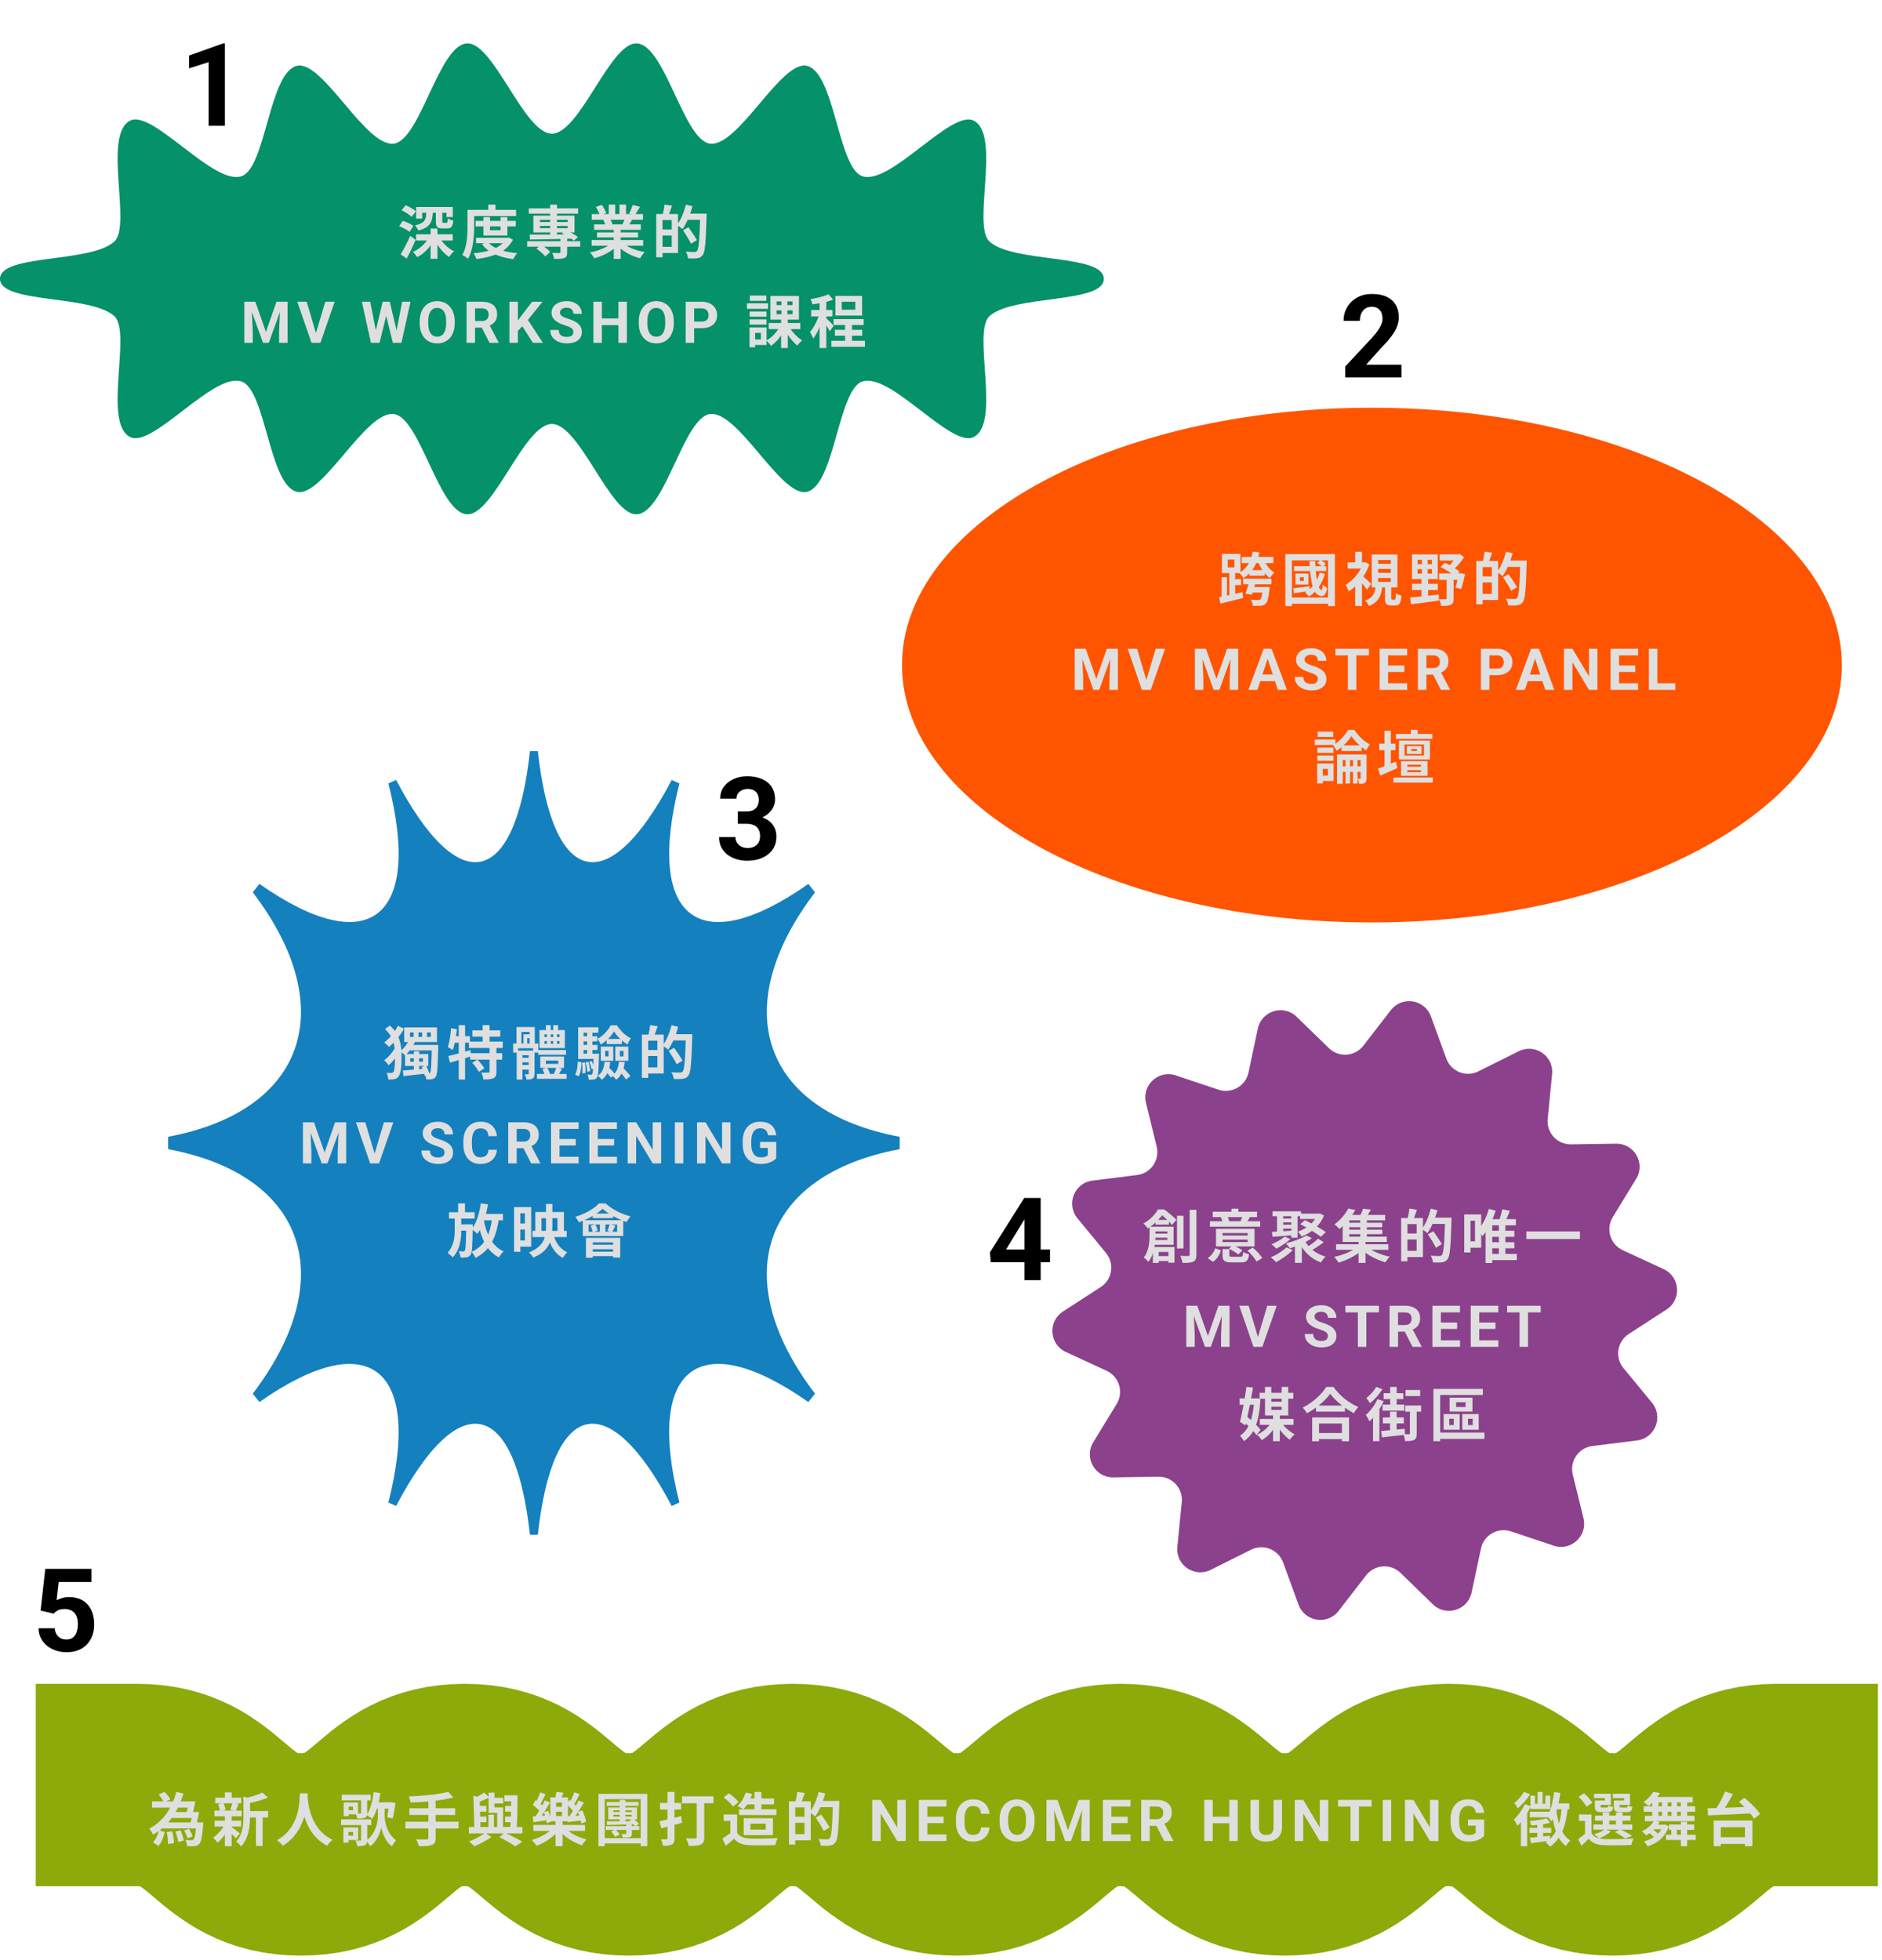
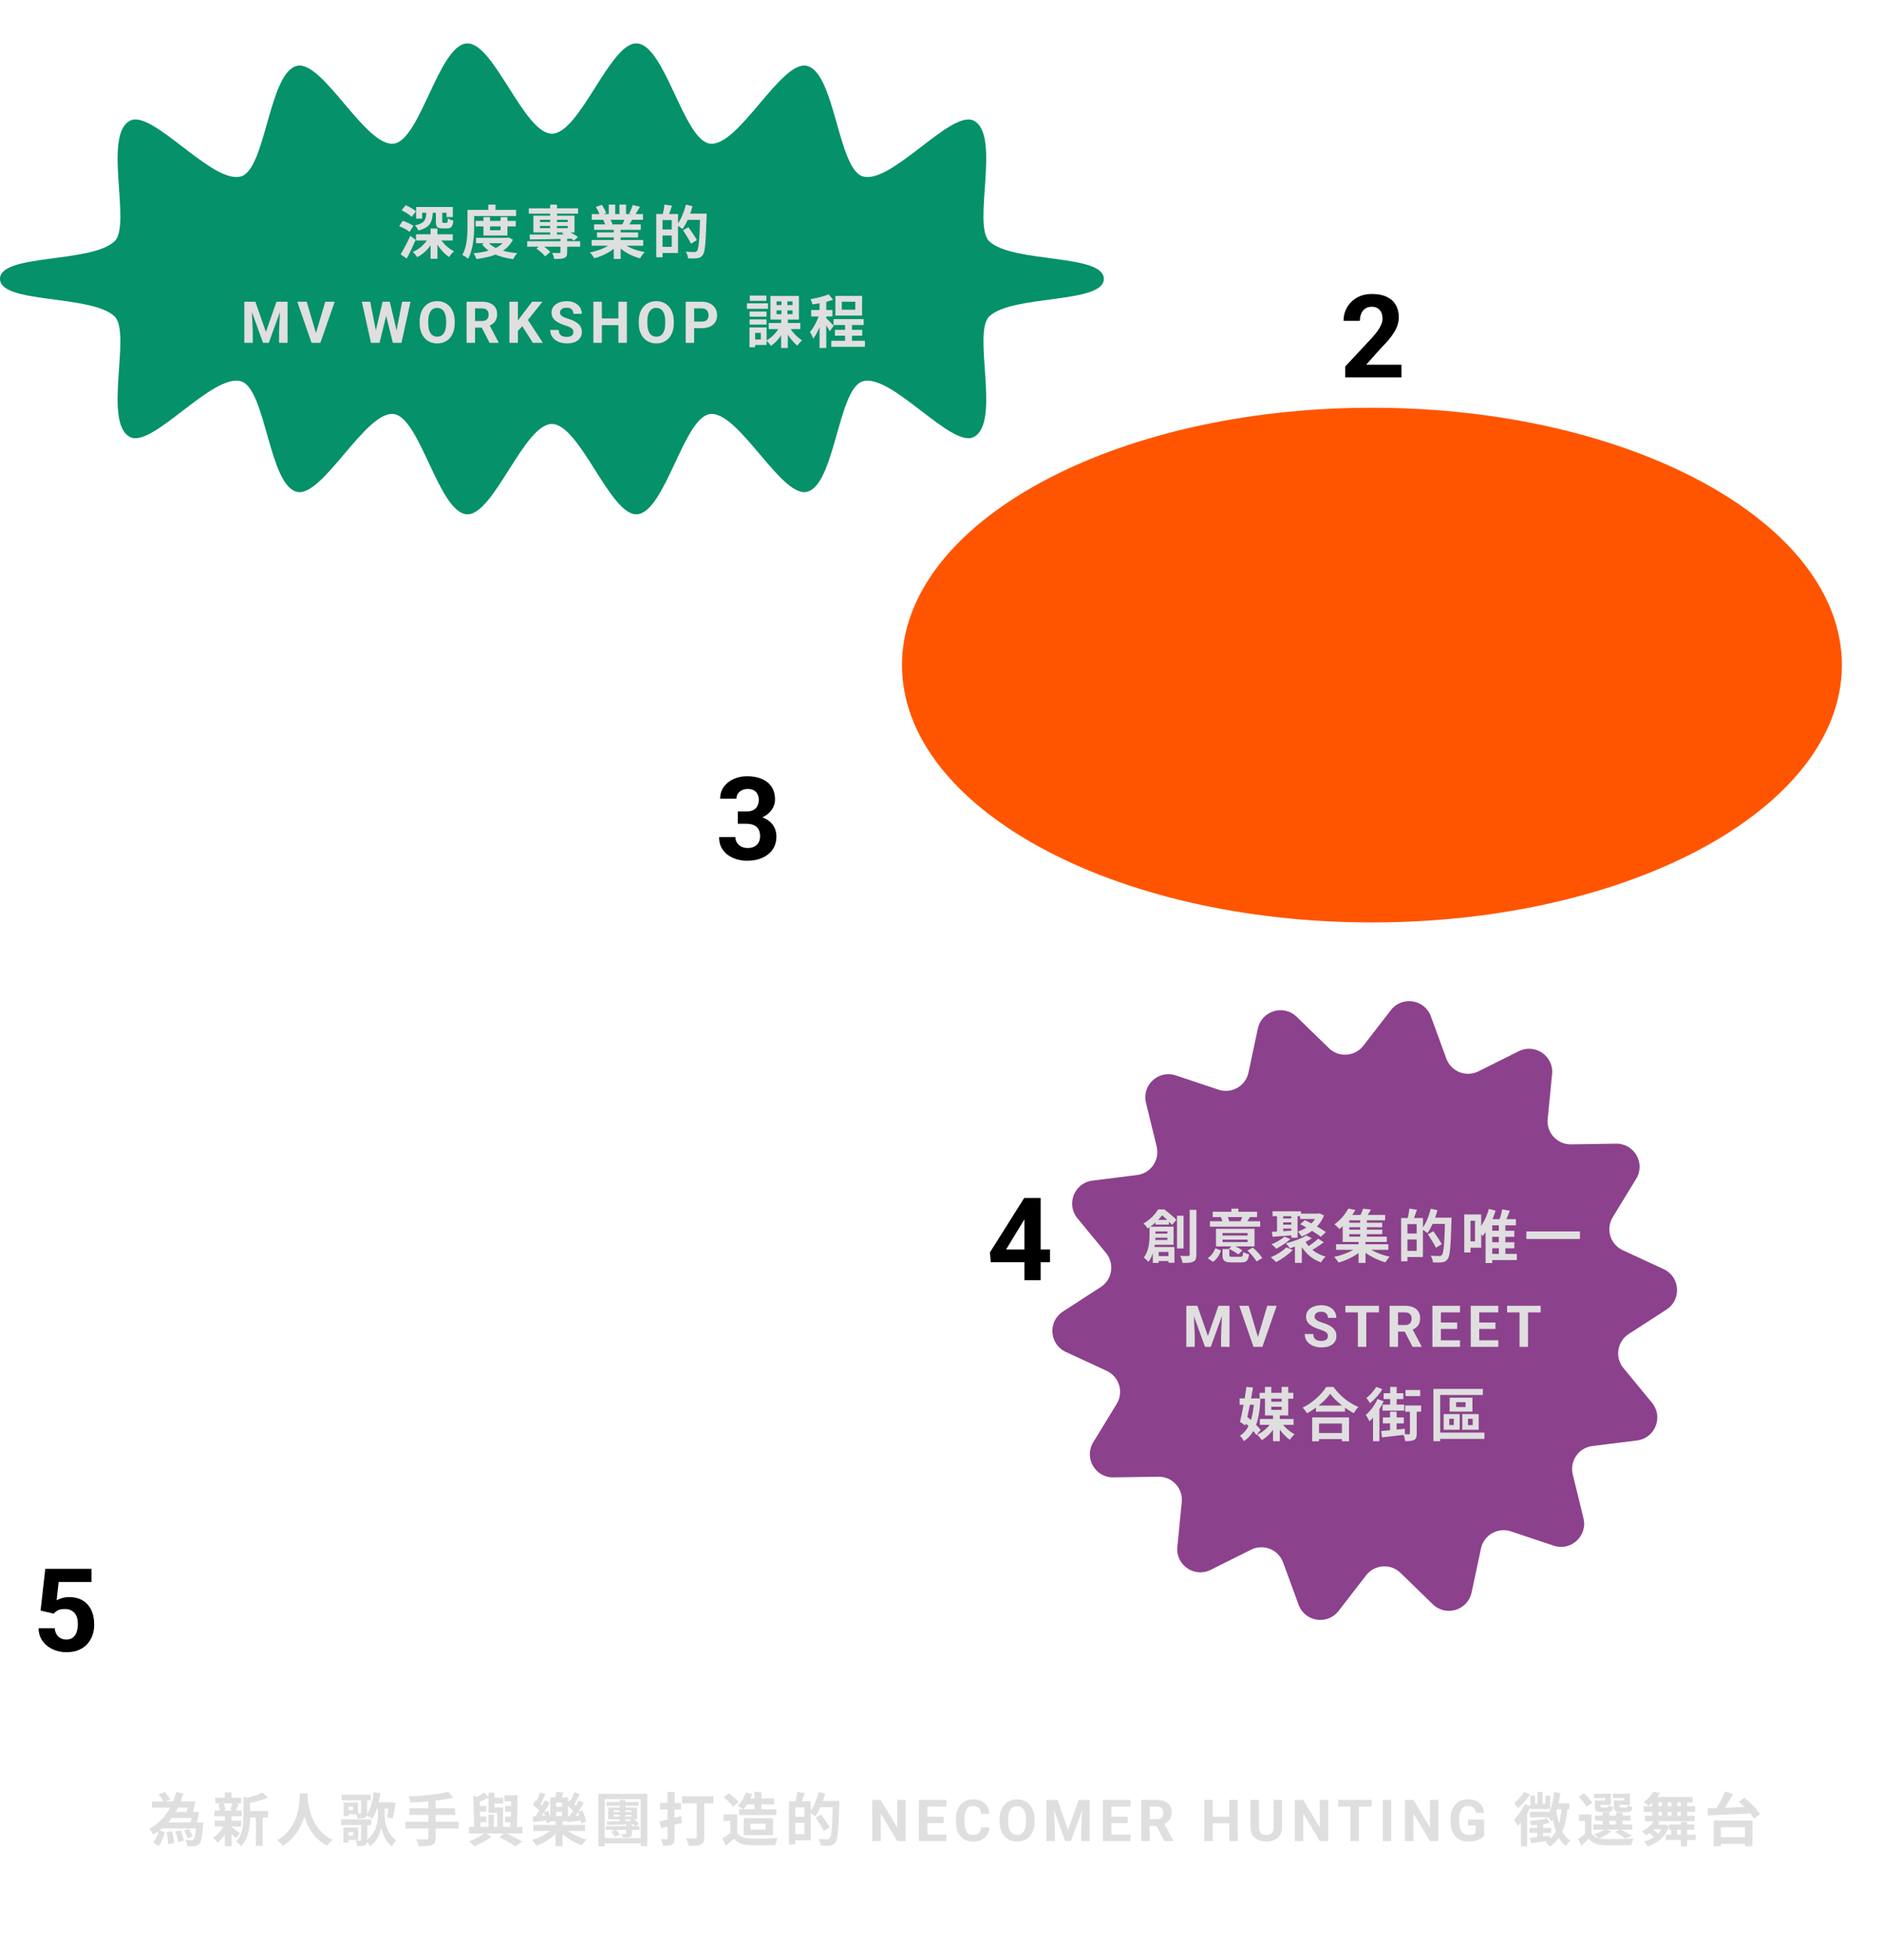
<svg xmlns="http://www.w3.org/2000/svg" width="359" height="374" viewBox="0 0 359 374" fill="none">
  <path d="M210.562 53.198C210.562 58.006 193.165 56.153 188.717 60.355C185.42 63.472 191.027 80.768 185.705 83.393C181.415 85.51 169.916 71.051 164.524 72.768C159.826 74.26 159.259 92.706 153.863 93.844C148.954 94.875 140.814 78.291 135.43 78.994C130.399 79.648 126.873 97.782 121.507 98.116C116.405 98.432 110.618 80.891 105.279 80.891C99.939 80.891 94.152 98.432 89.05 98.116C83.685 97.782 80.154 79.648 75.127 78.994C69.739 78.296 61.599 94.88 56.694 93.844C51.298 92.706 50.731 74.26 46.033 72.768C40.641 71.051 29.142 85.51 24.852 83.393C19.535 80.768 25.142 63.477 21.844 60.355C17.396 56.153 0 58.001 0 53.198C0 48.394 17.396 50.243 21.844 46.041C25.142 42.923 19.535 25.628 24.856 23.002C29.146 20.886 40.646 35.345 46.038 33.628C50.736 32.135 51.302 13.689 56.699 12.552C61.608 11.52 69.748 28.104 75.131 27.402C80.163 26.747 83.689 8.613 89.055 8.28C94.157 7.963 99.944 25.505 105.283 25.505C110.622 25.505 116.405 7.963 121.507 8.28C126.873 8.613 130.403 26.747 135.43 27.402C140.818 28.1 148.959 11.516 153.863 12.552C159.259 13.689 159.826 32.135 164.524 33.628C169.916 35.345 181.415 20.886 185.705 23.002C191.023 25.628 185.416 42.919 188.713 46.041C193.161 50.243 210.557 48.394 210.557 53.198H210.562Z" fill="#059169" />
  <path d="M79.358 44.702H86.364V45.883H79.358V44.702ZM83.143 40.476H84.367V42.197C84.367 42.473 84.389 42.517 84.599 42.517C84.687 42.517 85.052 42.517 85.162 42.517C85.349 42.517 85.394 42.407 85.427 41.668C85.658 41.844 86.155 42.021 86.475 42.098C86.353 43.268 86.044 43.577 85.305 43.577C85.096 43.577 84.588 43.577 84.4 43.577C83.363 43.577 83.143 43.246 83.143 42.22V40.476ZM79.38 39.494H86.375V41.414H85.173V40.587H80.528V41.712H79.38V39.494ZM82.139 43.599H83.441V49.369H82.139V43.599ZM81.333 40.476H82.569C82.459 42.352 82.073 43.411 79.789 43.974C79.689 43.676 79.38 43.224 79.16 42.992C81.035 42.606 81.267 41.9 81.333 40.476ZM83.849 45.331C84.412 46.357 85.515 47.405 86.607 47.946C86.298 48.188 85.879 48.685 85.669 49.027C84.566 48.321 83.507 46.997 82.889 45.673L83.849 45.331ZM81.852 45.199L82.878 45.529C82.183 47.041 80.98 48.365 79.579 49.06C79.391 48.762 79.016 48.299 78.751 48.056C80.064 47.516 81.245 46.401 81.852 45.199ZM76.611 40.112L77.372 39.152C78.034 39.428 78.906 39.914 79.336 40.3L78.531 41.37C78.134 40.973 77.295 40.443 76.611 40.112ZM76.148 43.157L76.821 42.12C77.505 42.341 78.398 42.749 78.851 43.091L78.134 44.239C77.725 43.875 76.843 43.422 76.148 43.157ZM76.424 48.531C76.942 47.681 77.692 46.28 78.266 44.989L79.292 45.772C78.774 46.953 78.167 48.233 77.582 49.325L76.424 48.531ZM90.722 42.142H98.391V43.191H90.722V42.142ZM90.811 45.364H96.868V46.401H90.811V45.364ZM92.223 41.414H93.47V43.919H95.489V41.414H96.791V44.923H92.223V41.414ZM96.526 45.364H96.78L97.011 45.309L97.839 45.728C96.647 48.122 93.977 49.038 90.877 49.424C90.778 49.093 90.535 48.597 90.325 48.321C93.15 48.078 95.632 47.295 96.526 45.529V45.364ZM93.073 46.169C94.066 47.405 96.129 48.078 98.666 48.299C98.391 48.575 98.059 49.104 97.894 49.435C95.213 49.104 93.172 48.222 91.936 46.578L93.073 46.169ZM93.139 39.042H94.518V40.697H93.139V39.042ZM89.829 40.035H98.446V41.216H89.829V40.035ZM89.178 40.035H90.447V43.146C90.447 44.945 90.281 47.659 89.277 49.369C89.045 49.148 88.494 48.784 88.185 48.641C89.112 47.074 89.178 44.768 89.178 43.146V40.035ZM100.564 46.015H110.67V47.063H100.564V46.015ZM100.873 39.748H110.273V40.752H100.873V39.748ZM106.908 45.375H108.188V48.133C108.188 48.729 108.067 49.049 107.625 49.226C107.173 49.391 106.555 49.402 105.705 49.402C105.661 49.06 105.496 48.575 105.33 48.255C105.86 48.277 106.5 48.277 106.676 48.277C106.853 48.266 106.908 48.222 106.908 48.089V45.375ZM104.944 39.042H106.246V44.989H104.944V39.042ZM102.329 47.438L103.234 46.677C103.841 47.063 104.613 47.648 104.966 48.078L103.995 48.917C103.664 48.486 102.936 47.858 102.329 47.438ZM102.991 43.113V43.532H108.287V43.113H102.991ZM102.991 41.944V42.363H108.287V41.944H102.991ZM101.745 41.149H109.589V44.338H101.745V41.149ZM107.173 44.514L107.945 43.919C108.762 44.25 109.733 44.823 110.262 45.232L109.468 45.905C108.949 45.463 107.978 44.856 107.173 44.514ZM101.038 44.746C103.069 44.757 106.323 44.746 109.368 44.713L109.313 45.529C106.356 45.618 103.201 45.673 101.083 45.695L101.038 44.746ZM112.855 45.794H122.696V46.876H112.855V45.794ZM112.877 40.84H122.652V41.933H112.877V40.84ZM113.329 42.815H122.233V43.852H113.329V42.815ZM113.881 44.338H121.715V45.298H113.881V44.338ZM117.081 43.345H118.394V49.402H117.081V43.345ZM116.121 39.031H117.356V41.359H116.121V39.031ZM118.162 39.031H119.42V41.282H118.162V39.031ZM116.838 46.28L117.875 46.743C116.827 47.891 115.062 48.828 113.362 49.27C113.186 48.95 112.8 48.442 112.513 48.166C114.179 47.846 115.933 47.118 116.838 46.28ZM118.658 46.247C119.552 47.118 121.273 47.802 122.994 48.089C122.696 48.365 122.299 48.917 122.101 49.281C120.357 48.84 118.669 47.902 117.632 46.655L118.658 46.247ZM120.699 39.119L122.09 39.45C121.737 40.057 121.361 40.653 121.075 41.061L120.004 40.73C120.258 40.278 120.545 39.605 120.699 39.119ZM119.243 41.491L120.644 41.811C120.346 42.341 120.06 42.826 119.828 43.179L118.702 42.859C118.901 42.462 119.133 41.9 119.243 41.491ZM113.671 39.472L114.808 39.086C115.128 39.561 115.492 40.223 115.646 40.653L114.444 41.083C114.322 40.653 113.969 39.98 113.671 39.472ZM115.073 41.944L116.352 41.745C116.54 42.054 116.75 42.484 116.838 42.782L115.492 43.014C115.426 42.727 115.238 42.264 115.073 41.944ZM125.951 40.829H129.338V48.266H125.951V47.096H128.136V41.988H125.951V40.829ZM125.179 40.829H126.382V49.082H125.179V40.829ZM125.896 43.775H128.721V44.923H125.896V43.775ZM126.746 39.031L128.191 39.241C127.937 39.991 127.661 40.774 127.441 41.293L126.382 41.061C126.536 40.487 126.69 39.638 126.746 39.031ZM130.795 40.752H134.016V41.955H130.795V40.752ZM133.564 40.752H134.789C134.789 40.752 134.789 41.182 134.778 41.348C134.634 46.313 134.502 48.067 134.05 48.652C133.741 49.082 133.432 49.204 132.979 49.27C132.56 49.336 131.887 49.325 131.247 49.292C131.225 48.928 131.049 48.365 130.806 48.012C131.523 48.067 132.185 48.078 132.461 48.078C132.681 48.078 132.803 48.034 132.946 47.88C133.299 47.505 133.443 45.607 133.564 41.006V40.752ZM130.828 39.042L132.097 39.34C131.666 40.973 130.949 42.65 130.199 43.709C129.956 43.488 129.416 43.113 129.107 42.937C129.846 42.01 130.475 40.51 130.828 39.042ZM130.287 43.93L131.324 43.345C131.865 44.106 132.593 45.165 132.935 45.816L131.81 46.5C131.512 45.827 130.817 44.746 130.287 43.93ZM47.342 57.565H48.71L50.725 63.324L52.74 57.565H54.108L51.275 65.409H50.176L47.342 57.565ZM46.604 57.565H47.967L48.215 63.179V65.409H46.604V57.565ZM53.483 57.565H54.852V65.409H53.236V63.179L53.483 57.565ZM60.2 63.772L62.048 57.565H63.848L61.116 65.409H59.931L60.2 63.772ZM58.498 57.565L60.34 63.772L60.621 65.409H59.425L56.709 57.565H58.498ZM71.425 64.165L72.988 57.565H73.86L74.06 58.664L72.395 65.409H71.458L71.425 64.165ZM70.623 57.565L71.915 64.165L71.808 65.409H70.763L69.023 57.565H70.623ZM75.433 64.138L76.71 57.565H78.31L76.576 65.409H75.53L75.433 64.138ZM74.351 57.565L75.924 64.192L75.881 65.409H74.943L73.268 58.659L73.483 57.565H74.351ZM86.735 61.304V61.676C86.735 62.272 86.654 62.807 86.492 63.281C86.331 63.755 86.103 64.159 85.808 64.493C85.514 64.824 85.162 65.077 84.752 65.253C84.347 65.429 83.896 65.517 83.4 65.517C82.908 65.517 82.457 65.429 82.048 65.253C81.642 65.077 81.29 64.824 80.992 64.493C80.694 64.159 80.462 63.755 80.297 63.281C80.135 62.807 80.055 62.272 80.055 61.676V61.304C80.055 60.704 80.135 60.169 80.297 59.699C80.459 59.225 80.687 58.821 80.981 58.486C81.279 58.153 81.631 57.898 82.037 57.722C82.447 57.546 82.897 57.458 83.389 57.458C83.885 57.458 84.336 57.546 84.742 57.722C85.151 57.898 85.503 58.153 85.797 58.486C86.096 58.821 86.325 59.225 86.487 59.699C86.652 60.169 86.735 60.704 86.735 61.304ZM85.103 61.676V61.293C85.103 60.877 85.065 60.51 84.989 60.194C84.914 59.878 84.803 59.612 84.655 59.397C84.508 59.181 84.329 59.02 84.117 58.912C83.905 58.801 83.662 58.745 83.389 58.745C83.116 58.745 82.874 58.801 82.662 58.912C82.454 59.02 82.276 59.181 82.129 59.397C81.985 59.612 81.876 59.878 81.8 60.194C81.725 60.51 81.687 60.877 81.687 61.293V61.676C81.687 62.089 81.725 62.455 81.8 62.775C81.876 63.091 81.987 63.358 82.134 63.578C82.281 63.793 82.461 63.956 82.673 64.068C82.885 64.179 83.127 64.235 83.4 64.235C83.673 64.235 83.915 64.179 84.127 64.068C84.339 63.956 84.517 63.793 84.661 63.578C84.804 63.358 84.914 63.091 84.989 62.775C85.065 62.455 85.103 62.089 85.103 61.676ZM89.002 57.565H91.927C92.527 57.565 93.042 57.655 93.473 57.835C93.908 58.014 94.242 58.28 94.475 58.632C94.709 58.984 94.825 59.417 94.825 59.93C94.825 60.35 94.754 60.712 94.61 61.013C94.47 61.311 94.27 61.561 94.012 61.762C93.757 61.959 93.457 62.118 93.112 62.236L92.6 62.505H90.058L90.047 61.245H91.938C92.222 61.245 92.457 61.194 92.644 61.094C92.83 60.993 92.97 60.853 93.064 60.674C93.161 60.494 93.209 60.286 93.209 60.049C93.209 59.797 93.162 59.58 93.069 59.397C92.976 59.214 92.834 59.074 92.644 58.977C92.453 58.88 92.214 58.831 91.927 58.831H90.618V65.409H89.002V57.565ZM93.387 65.409L91.598 61.913L93.306 61.902L95.116 65.334V65.409H93.387ZM98.789 57.565V65.409H97.173V57.565H98.789ZM103.487 57.565L100.379 61.439L98.585 63.367L98.294 61.837L99.506 60.178L101.505 57.565H103.487ZM101.65 65.409L99.339 61.783L100.535 60.782L103.562 65.409H101.65ZM109.374 63.357C109.374 63.217 109.353 63.091 109.31 62.98C109.27 62.865 109.195 62.76 109.083 62.667C108.972 62.57 108.816 62.475 108.615 62.382C108.414 62.288 108.153 62.191 107.834 62.091C107.478 61.976 107.14 61.846 106.821 61.703C106.505 61.559 106.225 61.392 105.98 61.202C105.74 61.008 105.549 60.783 105.409 60.528C105.273 60.273 105.205 59.977 105.205 59.639C105.205 59.313 105.276 59.016 105.42 58.751C105.564 58.481 105.765 58.251 106.023 58.061C106.282 57.867 106.587 57.718 106.939 57.614C107.295 57.51 107.684 57.458 108.108 57.458C108.686 57.458 109.191 57.562 109.622 57.77C110.053 57.978 110.387 58.264 110.624 58.627C110.865 58.989 110.985 59.404 110.985 59.871H109.38C109.38 59.641 109.331 59.44 109.234 59.268C109.141 59.092 108.997 58.953 108.803 58.853C108.613 58.752 108.372 58.702 108.081 58.702C107.801 58.702 107.568 58.745 107.381 58.831C107.194 58.914 107.054 59.027 106.961 59.171C106.867 59.311 106.821 59.469 106.821 59.645C106.821 59.778 106.853 59.898 106.918 60.006C106.986 60.114 107.086 60.214 107.219 60.307C107.352 60.401 107.516 60.489 107.71 60.571C107.904 60.654 108.128 60.735 108.383 60.814C108.81 60.943 109.186 61.089 109.509 61.25C109.836 61.412 110.109 61.593 110.328 61.794C110.547 61.995 110.712 62.224 110.823 62.478C110.935 62.733 110.99 63.023 110.99 63.346C110.99 63.687 110.924 63.992 110.791 64.262C110.658 64.531 110.466 64.759 110.215 64.946C109.963 65.133 109.663 65.275 109.315 65.371C108.967 65.468 108.577 65.517 108.146 65.517C107.758 65.517 107.376 65.467 106.998 65.366C106.621 65.262 106.278 65.106 105.97 64.897C105.664 64.689 105.42 64.423 105.237 64.1C105.054 63.777 104.962 63.394 104.962 62.953H106.584C106.584 63.197 106.621 63.403 106.697 63.572C106.772 63.741 106.878 63.877 107.015 63.982C107.155 64.086 107.32 64.161 107.51 64.208C107.704 64.254 107.916 64.278 108.146 64.278C108.426 64.278 108.656 64.238 108.836 64.159C109.019 64.08 109.153 63.971 109.24 63.831C109.329 63.691 109.374 63.533 109.374 63.357ZM118.424 60.76V62.021H114.329V60.76H118.424ZM114.809 57.565V65.409H113.193V57.565H114.809ZM119.577 57.565V65.409H117.966V57.565H119.577ZM128.529 61.304V61.676C128.529 62.272 128.448 62.807 128.287 63.281C128.125 63.755 127.897 64.159 127.603 64.493C127.308 64.824 126.956 65.077 126.547 65.253C126.141 65.429 125.69 65.517 125.195 65.517C124.702 65.517 124.252 65.429 123.842 65.253C123.436 65.077 123.084 64.824 122.786 64.493C122.488 64.159 122.257 63.755 122.091 63.281C121.93 62.807 121.849 62.272 121.849 61.676V61.304C121.849 60.704 121.93 60.169 122.091 59.699C122.253 59.225 122.481 58.821 122.776 58.486C123.074 58.153 123.426 57.898 123.832 57.722C124.241 57.546 124.692 57.458 125.184 57.458C125.679 57.458 126.13 57.546 126.536 57.722C126.945 57.898 127.297 58.153 127.592 58.486C127.89 58.821 128.12 59.225 128.281 59.699C128.447 60.169 128.529 60.704 128.529 61.304ZM126.897 61.676V61.293C126.897 60.877 126.859 60.51 126.784 60.194C126.708 59.878 126.597 59.612 126.45 59.397C126.302 59.181 126.123 59.02 125.911 58.912C125.699 58.801 125.457 58.745 125.184 58.745C124.911 58.745 124.668 58.801 124.456 58.912C124.248 59.02 124.07 59.181 123.923 59.397C123.779 59.612 123.67 59.878 123.594 60.194C123.519 60.51 123.481 60.877 123.481 61.293V61.676C123.481 62.089 123.519 62.455 123.594 62.775C123.67 63.091 123.781 63.358 123.929 63.578C124.076 63.793 124.255 63.956 124.467 64.068C124.679 64.179 124.922 64.235 125.195 64.235C125.467 64.235 125.71 64.179 125.922 64.068C126.134 63.956 126.311 63.793 126.455 63.578C126.599 63.358 126.708 63.091 126.784 62.775C126.859 62.455 126.897 62.089 126.897 61.676ZM133.851 62.613H131.852V61.353H133.851C134.16 61.353 134.411 61.302 134.605 61.202C134.799 61.098 134.941 60.954 135.031 60.771C135.12 60.588 135.165 60.381 135.165 60.151C135.165 59.918 135.12 59.7 135.031 59.499C134.941 59.298 134.799 59.137 134.605 59.014C134.411 58.892 134.16 58.831 133.851 58.831H132.412V65.409H130.796V57.565H133.851C134.465 57.565 134.991 57.677 135.429 57.899C135.871 58.118 136.209 58.422 136.442 58.81C136.675 59.198 136.792 59.641 136.792 60.14C136.792 60.647 136.675 61.085 136.442 61.455C136.209 61.825 135.871 62.11 135.429 62.312C134.991 62.513 134.465 62.613 133.851 62.613ZM146.641 61.625H152.665V62.794H146.641V61.625ZM150.546 62.32C151.076 63.302 152.08 64.372 153.007 64.935C152.72 65.166 152.301 65.619 152.102 65.939C151.164 65.2 150.182 63.898 149.609 62.662L150.546 62.32ZM148.13 59.22V59.937H151.175V59.22H148.13ZM148.13 57.51V58.205H151.175V57.51H148.13ZM146.961 56.461H152.4V60.974H146.961V56.461ZM148.77 62.232L149.763 62.574C149.178 63.942 148.163 65.266 147.06 65.983C146.861 65.674 146.453 65.2 146.177 64.968C147.225 64.405 148.251 63.313 148.77 62.232ZM149.068 56.98H150.204V60.477H150.282V66.391H149.002V60.477H149.068V56.98ZM142.989 59.429H146.221V60.422H142.989V59.429ZM143.022 56.384H146.188V57.388H143.022V56.384ZM142.989 60.93H146.221V61.934H142.989V60.93ZM142.481 57.874H146.508V58.922H142.481V57.874ZM143.562 62.463H146.232V65.817H143.562V64.769H145.129V63.511H143.562V62.463ZM142.967 62.463H144.048V66.259H142.967V62.463ZM161.204 61.349H162.517V65.806H161.204V61.349ZM158.998 60.875H164.746V62.011H158.998V60.875ZM158.578 65.012H164.989V66.159H158.578V65.012ZM159.263 62.927H164.47V64.041H159.263V62.927ZM160.575 57.565V59.087H163.157V57.565H160.575ZM159.351 56.45H164.448V60.202H159.351V56.45ZM156.328 57.068H157.619V66.391H156.328V57.068ZM154.739 59.142H158.788V60.378H154.739V59.142ZM156.405 59.639L157.177 59.981C156.758 61.559 155.975 63.523 155.125 64.615C155.004 64.229 154.717 63.677 154.507 63.346C155.28 62.463 156.052 60.864 156.405 59.639ZM158.049 56.152L158.932 57.178C157.806 57.609 156.273 57.907 154.982 58.072C154.926 57.785 154.761 57.344 154.607 57.068C155.831 56.858 157.199 56.539 158.049 56.152ZM157.585 60.676C157.861 60.908 158.821 61.901 159.031 62.154L158.281 63.191C158.016 62.662 157.354 61.658 157.012 61.194L157.585 60.676Z" fill="#DFDFDF" />
-   <path d="M42.896 8.28V24H39.793V11.857L36.065 13.042V10.597L42.562 8.28H42.896Z" fill="black" />
  <path d="M267.331 69.576V72H256.599V69.931L261.674 64.49C262.184 63.923 262.586 63.423 262.881 62.992C263.176 62.554 263.387 62.163 263.517 61.818C263.653 61.466 263.721 61.132 263.721 60.816C263.721 60.342 263.642 59.936 263.484 59.599C263.326 59.254 263.093 58.988 262.784 58.801C262.482 58.614 262.109 58.521 261.663 58.521C261.189 58.521 260.78 58.636 260.435 58.866C260.098 59.096 259.839 59.415 259.659 59.825C259.487 60.234 259.401 60.697 259.401 61.215H256.287C256.287 60.281 256.51 59.426 256.955 58.65C257.4 57.867 258.029 57.246 258.841 56.786C259.652 56.319 260.615 56.086 261.728 56.086C262.827 56.086 263.754 56.266 264.508 56.625C265.269 56.977 265.844 57.487 266.232 58.155C266.627 58.816 266.824 59.606 266.824 60.525C266.824 61.042 266.742 61.549 266.577 62.044C266.411 62.533 266.174 63.021 265.866 63.51C265.564 63.991 265.198 64.479 264.767 64.975C264.336 65.471 263.858 65.984 263.334 66.516L260.608 69.576H267.331Z" fill="black" />
  <path d="M261.703 175.984C311.212 175.984 351.347 154.003 351.347 126.887C351.347 99.771 311.212 77.79 261.703 77.79C212.194 77.79 172.059 99.771 172.059 126.887C172.059 154.003 212.194 175.984 261.703 175.984Z" fill="#FF5500" />
-   <path d="M236.866 106.251H242.901V107.431H236.866V106.251ZM238.322 108.766H241.235V109.836H238.322V108.766ZM237.131 110.41H242.526V111.469H237.131V110.41ZM238.267 111.988H241.357V113.047H238.267V111.988ZM241.015 106.582C241.412 107.663 242.195 108.711 243.111 109.252C242.824 109.494 242.438 109.947 242.239 110.267C241.191 109.561 240.375 108.281 239.889 106.913L241.015 106.582ZM240.904 111.988H242.195C242.195 111.988 242.173 112.308 242.14 112.484C241.974 114.095 241.776 114.856 241.434 115.176C241.18 115.441 240.893 115.53 240.485 115.563C240.154 115.585 239.591 115.585 238.995 115.574C238.973 115.21 238.819 114.735 238.609 114.426C239.161 114.47 239.724 114.481 239.966 114.481C240.154 114.481 240.286 114.47 240.397 114.371C240.606 114.195 240.772 113.555 240.893 112.142L240.904 111.988ZM238.289 110.962H239.558C239.326 111.8 239.04 112.793 238.797 113.455L237.583 113.257C237.826 112.628 238.102 111.712 238.289 110.962ZM234.196 106.758V108.248H235.465V106.758H234.196ZM233.093 105.666H236.623V109.34H233.093V105.666ZM234.494 108.854H235.608V113.908H234.494V108.854ZM233.027 110.112H234.053V114.206H233.027V110.112ZM232.552 113.941C233.678 113.72 235.399 113.334 237.01 112.97L237.142 114.084C235.641 114.47 234.031 114.856 232.806 115.154L232.552 113.941ZM234.979 110.498H236.745V111.624H234.979V110.498ZM238.951 105.236L240.231 105.368C239.911 107.277 239.095 109.075 237.186 110.3C237.032 109.991 236.634 109.505 236.37 109.318C238.069 108.314 238.742 106.758 238.951 105.236ZM246.829 108.016H252.985V108.943H246.829V108.016ZM251.264 107.42L251.849 106.846C252.224 107.023 252.677 107.31 252.897 107.553L252.29 108.181C252.07 107.939 251.628 107.63 251.264 107.42ZM251.717 109.252L252.743 109.45C252.191 111.403 251.121 112.904 249.676 113.83C249.543 113.632 249.179 113.213 248.958 113.036C250.338 112.253 251.286 110.94 251.717 109.252ZM246.708 112.231C247.513 112.142 248.672 111.999 249.83 111.844L249.863 112.727C248.793 112.893 247.712 113.058 246.829 113.19L246.708 112.231ZM247.965 110.123V110.829H248.705V110.123H247.965ZM247.116 109.417H249.587V111.524H247.116V109.417ZM249.786 107.067H250.889C250.966 109.814 251.342 112.407 252.07 112.584C252.191 112.617 252.279 112.186 252.335 111.536C252.533 111.745 252.93 112.054 253.151 112.164C252.985 113.533 252.39 113.952 251.661 113.621C250.282 113.179 249.951 110.245 249.786 107.067ZM245.185 105.721H254.64V115.64H253.327V106.913H246.432V115.64H245.185V105.721ZM245.968 113.996H254.045V115.176H245.968V113.996ZM264.195 111.778H265.398V114.062C265.398 114.36 265.42 114.404 265.585 114.404C265.651 114.404 265.938 114.404 266.016 114.404C266.203 114.404 266.236 114.261 266.269 113.168C266.49 113.367 267.009 113.555 267.329 113.632C267.218 115.132 266.909 115.518 266.159 115.518C265.96 115.518 265.552 115.518 265.376 115.518C264.405 115.518 264.195 115.143 264.195 114.073V111.778ZM262.882 108.546V109.285H265.298V108.546H262.882ZM262.882 110.278V111.017H265.298V110.278H262.882ZM262.882 106.835V107.564H265.298V106.835H262.882ZM261.669 105.787H266.567V112.065H261.669V105.787ZM262.419 111.767H263.677C263.522 113.488 263.092 114.823 261.161 115.607C261.029 115.298 260.676 114.823 260.411 114.581C262.022 114.018 262.286 113.036 262.419 111.767ZM257.079 107.288H260.455V108.479H257.079V107.288ZM258.513 111.05L259.804 109.505V115.618H258.513V111.05ZM258.513 105.258H259.804V107.85H258.513V105.258ZM259.782 109.748C260.135 110.024 261.293 111.116 261.569 111.392L260.764 112.495C260.367 111.911 259.495 110.896 259.032 110.421L259.782 109.748ZM260.003 107.288H260.256L260.488 107.244L261.216 107.718C260.433 109.87 258.855 111.811 257.288 112.848C257.178 112.495 256.858 111.844 256.671 111.591C258.083 110.774 259.451 109.152 260.003 107.531V107.288ZM270.418 108.601V109.428H273.143V108.601H270.418ZM270.418 106.813V107.63H273.143V106.813H270.418ZM269.348 105.765H274.257V110.487H269.348V105.765ZM269.359 111.381H274.268V112.573H269.359V111.381ZM268.995 113.996C270.363 113.875 272.47 113.654 274.456 113.433L274.478 114.592C272.602 114.856 270.594 115.099 269.149 115.287L268.995 113.996ZM274.621 105.765H278.428V106.946H274.621V105.765ZM274.5 109.384H278.604V110.631H274.5V109.384ZM277.832 105.765H278.163L278.439 105.699L279.288 106.284C278.715 107.2 277.854 108.226 276.971 108.854C276.806 108.623 276.453 108.27 276.254 108.104C276.883 107.564 277.545 106.637 277.832 106.008V105.765ZM274.798 108.181L275.614 107.365C276.607 107.795 277.777 108.535 278.428 109.053L277.6 109.98C276.96 109.417 275.78 108.645 274.798 108.181ZM278.207 109.384H278.384L278.582 109.34L279.476 109.528C279.266 110.52 278.991 111.635 278.726 112.352L277.656 112.12C277.843 111.48 278.075 110.41 278.207 109.572V109.384ZM275.956 110.002H277.28V114.183C277.28 114.801 277.17 115.176 276.729 115.386C276.309 115.585 275.714 115.607 274.908 115.607C274.864 115.232 274.688 114.669 274.522 114.305C275.019 114.338 275.581 114.338 275.747 114.327C275.912 114.327 275.956 114.283 275.956 114.139V110.002ZM271.234 106.14H272.338V109.836H272.426V113.952H271.157V109.836H271.234V106.14ZM282.389 107.034H285.776V114.47H282.389V113.301H284.573V108.192H282.389V107.034ZM281.616 107.034H282.819V115.287H281.616V107.034ZM282.334 109.98H285.158V111.127H282.334V109.98ZM283.183 105.236L284.628 105.445C284.375 106.195 284.099 106.979 283.878 107.497L282.819 107.266C282.973 106.692 283.128 105.842 283.183 105.236ZM287.232 106.957H290.454V108.159H287.232V106.957ZM290.002 106.957H291.226C291.226 106.957 291.226 107.387 291.215 107.553C291.072 112.517 290.939 114.272 290.487 114.856C290.178 115.287 289.869 115.408 289.417 115.474C288.998 115.541 288.325 115.53 287.685 115.496C287.663 115.132 287.486 114.57 287.243 114.217C287.96 114.272 288.622 114.283 288.898 114.283C289.119 114.283 289.24 114.239 289.384 114.084C289.737 113.709 289.88 111.811 290.002 107.211V106.957ZM287.265 105.247L288.534 105.545C288.104 107.177 287.387 108.854 286.636 109.914C286.394 109.693 285.853 109.318 285.544 109.141C286.283 108.215 286.912 106.714 287.265 105.247ZM286.725 110.134L287.762 109.55C288.302 110.311 289.031 111.37 289.373 112.021L288.247 112.705C287.949 112.032 287.254 110.951 286.725 110.134ZM205.744 123.77H207.112L209.127 129.529L211.142 123.77H212.51L209.676 131.614H208.577L205.744 123.77ZM205.006 123.77H206.369L206.616 129.383V131.614H205.006V123.77ZM211.885 123.77H213.254V131.614H211.637V129.383L211.885 123.77ZM218.602 129.976L220.45 123.77H222.249L219.518 131.614H218.333L218.602 129.976ZM216.9 123.77L218.742 129.976L219.022 131.614H217.826L215.111 123.77H216.9ZM228.674 123.77H230.042L232.057 129.529L234.072 123.77H235.441L232.607 131.614H231.508L228.674 123.77ZM227.936 123.77H229.299L229.547 129.383V131.614H227.936V123.77ZM234.816 123.77H236.184V131.614H234.568V129.383L234.816 123.77ZM241.99 125.111L239.857 131.614H238.138L241.053 123.77H242.147L241.99 125.111ZM243.763 131.614L241.624 125.111L241.452 123.77H242.556L245.487 131.614H243.763ZM243.666 128.694V129.96H239.523V128.694H243.666ZM251.401 129.561C251.401 129.421 251.379 129.295 251.336 129.184C251.297 129.069 251.221 128.965 251.11 128.872C250.999 128.775 250.842 128.68 250.641 128.586C250.44 128.493 250.18 128.396 249.86 128.295C249.505 128.18 249.167 128.051 248.847 127.907C248.531 127.764 248.251 127.597 248.007 127.406C247.766 127.212 247.576 126.988 247.436 126.733C247.299 126.478 247.231 126.182 247.231 125.844C247.231 125.517 247.303 125.221 247.447 124.955C247.59 124.686 247.791 124.456 248.05 124.266C248.309 124.072 248.614 123.923 248.966 123.818C249.321 123.714 249.711 123.662 250.135 123.662C250.713 123.662 251.218 123.766 251.649 123.975C252.08 124.183 252.414 124.468 252.651 124.831C252.891 125.194 253.012 125.609 253.012 126.076H251.406C251.406 125.846 251.358 125.645 251.261 125.472C251.167 125.296 251.024 125.158 250.83 125.057C250.639 124.957 250.399 124.907 250.108 124.907C249.828 124.907 249.594 124.95 249.408 125.036C249.221 125.119 249.081 125.232 248.987 125.375C248.894 125.515 248.847 125.673 248.847 125.849C248.847 125.982 248.88 126.103 248.944 126.21C249.012 126.318 249.113 126.419 249.246 126.512C249.379 126.605 249.542 126.693 249.736 126.776C249.93 126.859 250.155 126.939 250.41 127.018C250.837 127.148 251.212 127.293 251.536 127.455C251.862 127.616 252.135 127.798 252.354 127.999C252.573 128.2 252.739 128.428 252.85 128.683C252.961 128.938 253.017 129.227 253.017 129.55C253.017 129.892 252.951 130.197 252.818 130.466C252.685 130.736 252.493 130.964 252.241 131.15C251.99 131.337 251.69 131.479 251.342 131.576C250.993 131.673 250.604 131.722 250.173 131.722C249.785 131.722 249.402 131.671 249.025 131.571C248.648 131.467 248.305 131.31 247.996 131.102C247.691 130.894 247.447 130.628 247.263 130.305C247.08 129.981 246.989 129.599 246.989 129.157H248.61C248.61 129.401 248.648 129.608 248.723 129.777C248.799 129.946 248.905 130.082 249.041 130.186C249.181 130.29 249.346 130.366 249.537 130.412C249.731 130.459 249.943 130.482 250.173 130.482C250.453 130.482 250.683 130.443 250.862 130.364C251.045 130.285 251.18 130.175 251.266 130.035C251.356 129.895 251.401 129.737 251.401 129.561ZM258.726 123.77V131.614H257.116V123.77H258.726ZM261.14 123.77V125.036H254.74V123.77H261.14ZM268.428 130.353V131.614H264.253V130.353H268.428ZM264.781 123.77V131.614H263.164V123.77H264.781ZM267.884 126.965V128.193H264.253V126.965H267.884ZM268.422 123.77V125.036H264.253V123.77H268.422ZM270.474 123.77H273.399C273.999 123.77 274.514 123.86 274.945 124.039C275.38 124.219 275.714 124.485 275.947 124.837C276.181 125.189 276.298 125.621 276.298 126.135C276.298 126.555 276.226 126.916 276.082 127.218C275.942 127.516 275.743 127.765 275.484 127.967C275.229 128.164 274.929 128.322 274.584 128.441L274.073 128.71H271.53L271.519 127.449H273.41C273.694 127.449 273.929 127.399 274.116 127.299C274.302 127.198 274.443 127.058 274.536 126.878C274.633 126.699 274.681 126.49 274.681 126.253C274.681 126.002 274.635 125.785 274.541 125.602C274.448 125.418 274.306 125.278 274.116 125.181C273.925 125.084 273.687 125.036 273.399 125.036H272.09V131.614H270.474V123.77ZM274.859 131.614L273.071 128.117L274.778 128.107L276.588 131.538V131.614H274.859ZM285.551 128.818H283.552V127.557H285.551C285.86 127.557 286.111 127.507 286.305 127.406C286.499 127.302 286.641 127.159 286.731 126.975C286.82 126.792 286.865 126.586 286.865 126.356C286.865 126.122 286.82 125.905 286.731 125.704C286.641 125.503 286.499 125.341 286.305 125.219C286.111 125.097 285.86 125.036 285.551 125.036H284.112V131.614H282.496V123.77H285.551C286.165 123.77 286.691 123.881 287.129 124.104C287.571 124.323 287.909 124.626 288.142 125.014C288.375 125.402 288.492 125.846 288.492 126.345C288.492 126.851 288.375 127.29 288.142 127.66C287.909 128.029 287.571 128.315 287.129 128.516C286.691 128.717 286.165 128.818 285.551 128.818ZM293.006 125.111L290.872 131.614H289.154L292.068 123.77H293.162L293.006 125.111ZM294.778 131.614L292.639 125.111L292.467 123.77H293.571L296.502 131.614H294.778ZM294.681 128.694V129.96H290.538V128.694H294.681ZM304.716 123.77V131.614H303.1L299.949 126.356V131.614H298.333V123.77H299.949L303.106 129.033V123.77H304.716ZM312.489 130.353V131.614H308.314V130.353H312.489ZM308.842 123.77V131.614H307.226V123.77H308.842ZM311.945 126.965V128.193H308.314V126.965H311.945ZM312.484 123.77V125.036H308.314V123.77H312.484ZM319.578 130.353V131.614H315.629V130.353H319.578ZM316.151 123.77V131.614H314.535V123.77H316.151ZM257.785 140.438C257.189 141.387 256.108 142.535 254.949 143.241C254.817 142.921 254.53 142.446 254.309 142.159C255.468 141.508 256.604 140.251 257.145 139.258H258.337C259.087 140.372 260.212 141.475 261.315 142.016C261.073 142.325 260.797 142.799 260.609 143.163C259.561 142.523 258.414 141.376 257.785 140.438ZM255.038 143.947H260.378V145.006H256.141V149.541H255.038V143.947ZM259.539 143.947H260.676V148.459C260.676 148.923 260.609 149.199 260.334 149.375C260.058 149.552 259.727 149.563 259.274 149.563C259.241 149.276 259.098 148.834 258.965 148.559C259.164 148.57 259.352 148.57 259.429 148.57C259.517 148.57 259.539 148.537 259.539 148.437V143.947ZM256.671 144.234H257.531V149.474H256.671V144.234ZM258.083 144.234H258.954V149.474H258.083V144.234ZM255.887 142.204H259.738V143.285H255.887V142.204ZM255.556 146.209H260.267V147.257H255.556V146.209ZM251.286 142.634H254.365V143.627H251.286V142.634ZM251.353 139.589H254.332V140.593H251.353V139.589ZM251.286 144.134H254.365V145.138H251.286V144.134ZM250.79 141.078H254.729V142.126H250.79V141.078ZM251.893 145.668H254.387V149H251.893V147.963H253.305V146.705H251.893V145.668ZM251.253 145.668H252.335V149.463H251.253V145.668ZM269.116 139.247H270.429V140.648H269.116V139.247ZM266.291 140.019H273.22V140.968H266.291V140.019ZM265.795 148.327H273.308V149.309H265.795V148.327ZM269.204 142.91V143.274H270.285V142.91H269.204ZM268.366 142.347H271.179V143.836H268.366V142.347ZM267.924 142.038V144.134H271.642V142.038H267.924ZM266.854 141.288H272.768V144.896H266.854V141.288ZM268.454 146.937V147.312H271.058V146.937H268.454ZM268.454 145.9V146.275H271.058V145.9H268.454ZM267.251 145.205H272.315V148.007H267.251V145.205ZM263.092 141.884H266.181V143.13H263.092V141.884ZM264.107 139.412H265.309V146.749H264.107V139.412ZM262.86 146.617C263.721 146.33 265.034 145.822 266.269 145.315L266.567 146.54C265.464 147.036 264.261 147.555 263.29 147.963L262.86 146.617Z" fill="#DFDFDF" />
  <path d="M200.291 238.376V240.811H188.988L188.837 238.925L195.377 228.55H197.845L195.173 233.021L191.919 238.376H200.291ZM198.513 228.55V244.237H195.41V228.55H198.513Z" fill="black" />
  <path d="M296.07 204.927L295.228 213.487C294.969 216.11 297.053 218.366 299.689 218.323L308.275 218.194C311.752 218.14 313.923 221.94 312.109 224.897L307.638 232.216C306.266 234.461 307.152 237.408 309.549 238.52L317.347 242.126C320.501 243.583 320.803 247.944 317.898 249.833L310.683 254.507C308.469 255.943 308.005 258.976 309.679 261.005L315.133 267.633C317.336 270.31 315.727 274.38 312.271 274.812L303.749 275.88C301.136 276.204 299.386 278.741 300.013 281.31L302.054 289.654C302.885 293.022 299.667 295.991 296.373 294.89L288.219 292.159C285.724 291.328 283.056 292.85 282.505 295.419L280.712 303.828C279.989 307.217 275.809 308.491 273.314 306.073L267.158 300.082C265.268 298.247 262.201 298.463 260.592 300.546L255.343 307.336C253.215 310.089 248.895 309.419 247.707 306.149L244.758 298.085C243.851 295.613 241 294.48 238.645 295.656L230.945 299.499C227.834 301.054 224.238 298.571 224.583 295.127L225.426 286.567C225.685 283.944 223.601 281.688 220.965 281.731L212.379 281.861C208.901 281.915 206.731 278.115 208.545 275.157L213.016 267.838C214.388 265.593 213.502 262.646 211.105 261.534L203.307 257.929C200.153 256.472 199.851 252.111 202.756 250.222L209.971 245.547C212.185 244.112 212.649 241.078 210.975 239.049L205.521 232.421C203.318 229.744 204.927 225.674 208.383 225.243L216.904 224.174C219.518 223.85 221.268 221.313 220.641 218.744L218.6 210.4C217.768 207.032 220.987 204.064 224.281 205.165L232.435 207.896C234.93 208.727 237.598 207.205 238.149 204.636L239.941 196.227C240.665 192.837 244.845 191.563 247.34 193.981L253.496 199.972C255.386 201.807 258.453 201.592 260.062 199.508L265.311 192.718C267.439 189.966 271.759 190.635 272.947 193.906L275.896 201.969C276.803 204.441 279.654 205.575 282.008 204.398L289.709 200.555C292.82 199.001 296.416 201.484 296.07 204.927Z" fill="#8C418C" />
  <path d="M220.417 232.735H222.977V233.628H220.417V232.735ZM220.384 239.641H223.661V240.59H220.384V239.641ZM219.81 235.35H223.341V236.133H219.81V235.35ZM219.281 234.026H220.406V235.647C220.406 237.104 220.186 239.31 219.06 240.734C218.884 240.502 218.409 240.072 218.178 239.928C219.159 238.66 219.281 236.883 219.281 235.625V234.026ZM219.921 234.026H223.86V237.479H219.888V236.563H222.679V234.941H219.921V234.026ZM219.91 237.909H224.036V240.899H222.889V238.858H221.024V240.943H219.91V237.909ZM224.522 231.94H225.768V238.185H224.522V231.94ZM226.938 230.815H228.218V239.366C228.218 240.116 228.074 240.48 227.644 240.69C227.214 240.91 226.541 240.954 225.57 240.943C225.526 240.579 225.327 239.972 225.139 239.597C225.801 239.63 226.452 239.63 226.662 239.619C226.861 239.619 226.938 239.553 226.938 239.366V230.815ZM220.914 230.738H221.653V231.003H222.061V231.378C221.399 232.271 220.428 233.408 218.928 234.379C218.762 234.081 218.376 233.628 218.122 233.43C219.446 232.669 220.384 231.631 220.914 230.738ZM221.201 230.738H222.094C222.867 231.322 223.871 232.15 224.411 232.724L223.562 233.695C223.098 233.143 222.149 232.194 221.432 231.665H221.201V230.738ZM233.205 236.971H237.993V236.497H233.205V236.971ZM233.205 235.725H237.993V235.25H233.205V235.725ZM239.306 234.434V237.788H231.958V234.434H239.306ZM238.412 232.227C238.17 232.646 237.96 232.988 237.794 233.253L236.625 233C236.768 232.691 236.945 232.271 237.033 231.973L238.412 232.227ZM234.098 231.973C234.264 232.293 234.418 232.713 234.484 232.988L233.227 233.275C233.183 232.977 233.039 232.547 232.885 232.216L234.098 231.973ZM236.228 230.594V231.918H234.893V230.594H236.228ZM240.387 233V234.026H230.799V233H240.387ZM239.791 231.179V232.205H231.329V231.179H239.791ZM232.918 238.56C232.62 239.399 232.168 240.215 231.384 240.734L230.358 240.039C231.053 239.608 231.55 238.891 231.814 238.152L232.918 238.56ZM238.975 238.02C239.648 238.593 240.431 239.41 240.784 240.028L239.681 240.668C239.372 240.072 238.622 239.2 237.949 238.593L238.975 238.02ZM235.135 237.545C235.753 237.799 236.559 238.229 236.978 238.56L236.217 239.333C235.831 239.002 235.047 238.538 234.429 238.24L235.135 237.545ZM234.495 239.454C234.495 239.741 234.584 239.774 235.091 239.774C235.323 239.774 236.305 239.774 236.614 239.774C237.011 239.774 237.088 239.652 237.143 238.869C237.408 239.046 237.927 239.222 238.258 239.288C238.125 240.535 237.772 240.844 236.735 240.844C236.437 240.844 235.224 240.844 234.948 240.844C233.547 240.844 233.205 240.513 233.205 239.465V238.306H234.495V239.454ZM248.85 236.585C249.556 238.042 251.001 239.222 252.855 239.741C252.557 239.995 252.171 240.513 251.994 240.855C250.063 240.171 248.64 238.759 247.779 236.916L248.85 236.585ZM251.453 236.32L252.513 236.994C251.751 237.589 250.802 238.207 250.074 238.604L249.203 237.975C249.931 237.567 250.891 236.861 251.453 236.32ZM245.043 235.934L246.158 236.398C245.418 237.06 244.326 237.788 243.465 238.229C243.256 238.009 242.814 237.578 242.539 237.391C243.432 237.038 244.414 236.475 245.043 235.934ZM245.385 237.975L246.61 238.483C245.749 239.344 244.469 240.237 243.443 240.789C243.19 240.535 242.704 240.094 242.395 239.884C243.465 239.432 244.668 238.693 245.385 237.975ZM242.748 231.102H248.177V232.029H242.748V231.102ZM244.183 232.47H246.908V233.209H244.183V232.47ZM244.183 233.65H246.908V234.39H244.183V233.65ZM248 231.543H251.729V232.569H248V231.543ZM246.323 231.466H247.515V236.144H246.323V231.466ZM251.299 231.543H251.52L251.729 231.488L252.557 231.885C251.795 233.882 250.118 235.195 248.287 235.912C248.132 235.636 247.801 235.195 247.57 234.974C249.181 234.434 250.725 233.22 251.299 231.742V231.543ZM242.616 235.019C243.73 234.963 245.374 234.864 246.963 234.754V235.636C245.473 235.758 243.918 235.879 242.759 235.956L242.616 235.019ZM248.033 233.551L248.916 232.779C250.174 233.386 251.983 234.379 252.91 235.063L251.95 235.967C251.122 235.283 249.346 234.235 248.033 233.551ZM249.203 235.703L250.24 236.232C249.136 236.994 247.415 237.733 246.058 238.163C245.893 237.92 245.518 237.424 245.275 237.203C246.643 236.883 248.254 236.298 249.203 235.703ZM243.598 231.466H244.778V235.261L243.598 235.383V231.466ZM247.018 237.413L247.68 236.751L248.331 236.96V240.932H247.018V237.413ZM254.863 237.38H264.837V238.439H254.863V237.38ZM256.981 233.275H263.667V234.136H256.981V233.275ZM256.981 234.599H263.678V235.46H256.981V234.599ZM256.716 231.786H264.219V232.823H256.716V231.786ZM259.463 232.437H260.732V236.309H259.463V232.437ZM259.155 236.674H260.478V240.943H259.155V236.674ZM259.055 237.821L260.048 238.306C258.912 239.432 257.014 240.403 255.337 240.888C255.15 240.557 254.774 240.072 254.488 239.796C256.165 239.443 258.073 238.671 259.055 237.821ZM260.622 237.788C261.571 238.626 263.435 239.399 265.09 239.763C264.815 240.028 264.45 240.513 264.263 240.833C262.597 240.359 260.743 239.388 259.618 238.284L260.622 237.788ZM260.015 230.594L261.505 230.771C261.152 231.433 260.754 232.051 260.445 232.481L259.276 232.249C259.552 231.775 259.861 231.091 260.015 230.594ZM257.191 230.572L258.548 230.837C257.808 232.128 256.838 233.397 255.48 234.489C255.271 234.191 254.841 233.783 254.543 233.595C255.778 232.702 256.683 231.543 257.191 230.572ZM256.12 232.459H257.378V235.934H264.539V236.938H256.12V232.459ZM268.047 232.382H271.434V239.818H268.047V238.648H270.232V233.54H268.047V232.382ZM267.275 232.382H268.478V240.634H267.275V232.382ZM267.992 235.328H270.817V236.475H267.992V235.328ZM268.842 230.583L270.287 230.793C270.033 231.543 269.757 232.327 269.537 232.845L268.478 232.613C268.632 232.04 268.786 231.19 268.842 230.583ZM272.891 232.304H276.112V233.507H272.891V232.304ZM275.66 232.304H276.885C276.885 232.304 276.885 232.735 276.874 232.9C276.73 237.865 276.598 239.619 276.146 240.204C275.837 240.634 275.528 240.756 275.075 240.822C274.656 240.888 273.983 240.877 273.343 240.844C273.321 240.48 273.145 239.917 272.902 239.564C273.619 239.619 274.281 239.63 274.557 239.63C274.777 239.63 274.899 239.586 275.042 239.432C275.395 239.057 275.539 237.159 275.66 232.558V232.304ZM272.924 230.594L274.193 230.892C273.762 232.525 273.045 234.202 272.295 235.261C272.052 235.041 271.512 234.666 271.203 234.489C271.942 233.562 272.571 232.062 272.924 230.594ZM272.383 235.482L273.42 234.897C273.961 235.659 274.689 236.718 275.031 237.369L273.906 238.053C273.608 237.38 272.913 236.298 272.383 235.482ZM284.012 230.627L285.292 230.969C284.74 232.779 283.836 234.654 282.798 235.824C282.633 235.537 282.214 234.908 281.96 234.621C282.832 233.662 283.593 232.161 284.012 230.627ZM284.652 232.591H289.165V233.772H284.652V240.965H283.383V233.507L284.277 232.591H284.652ZM284.001 234.809H288.867V235.967H284.001V234.809ZM284.001 236.994H288.867V238.152H284.001V236.994ZM283.99 239.222H289.341V240.403H283.99V239.222ZM285.91 233.319H287.157V239.972H285.91V233.319ZM286.561 230.716L288.017 230.991C287.675 231.863 287.278 232.801 286.958 233.408L285.855 233.132C286.13 232.459 286.417 231.455 286.561 230.716ZM280.051 231.698H282.545V238.042H280.051V236.828H281.364V232.889H280.051V231.698ZM279.312 231.698H280.504V238.946H279.312V231.698ZM291.162 234.941H301.378V236.387H291.162V234.941ZM227.029 249.118H228.398L230.413 254.877L232.427 249.118H233.796L230.962 256.961H229.863L227.029 249.118ZM226.291 249.118H227.654L227.902 254.731V256.961H226.291V249.118ZM233.171 249.118H234.539V256.961H232.923V254.731L233.171 249.118ZM239.888 255.324L241.735 249.118H243.535L240.803 256.961H239.618L239.888 255.324ZM238.185 249.118L240.028 255.324L240.308 256.961H239.112L236.397 249.118H238.185ZM253.305 254.909C253.305 254.769 253.284 254.643 253.241 254.532C253.201 254.417 253.126 254.313 253.014 254.219C252.903 254.122 252.747 254.027 252.546 253.934C252.344 253.84 252.084 253.743 251.764 253.643C251.409 253.528 251.071 253.399 250.752 253.255C250.436 253.111 250.155 252.944 249.911 252.754C249.671 252.56 249.48 252.336 249.34 252.081C249.204 251.826 249.135 251.529 249.135 251.192C249.135 250.865 249.207 250.569 249.351 250.303C249.495 250.033 249.696 249.804 249.954 249.613C250.213 249.419 250.518 249.27 250.87 249.166C251.226 249.062 251.615 249.01 252.039 249.01C252.617 249.01 253.122 249.114 253.553 249.322C253.984 249.531 254.318 249.816 254.555 250.179C254.796 250.542 254.916 250.956 254.916 251.423H253.311C253.311 251.193 253.262 250.992 253.165 250.82C253.072 250.644 252.928 250.506 252.734 250.405C252.544 250.305 252.303 250.254 252.012 250.254C251.732 250.254 251.499 250.297 251.312 250.384C251.125 250.466 250.985 250.579 250.892 250.723C250.798 250.863 250.752 251.021 250.752 251.197C250.752 251.33 250.784 251.45 250.849 251.558C250.917 251.666 251.017 251.766 251.15 251.86C251.283 251.953 251.447 252.041 251.64 252.124C251.834 252.206 252.059 252.287 252.314 252.366C252.741 252.495 253.117 252.641 253.44 252.802C253.767 252.964 254.04 253.145 254.259 253.347C254.478 253.548 254.643 253.776 254.754 254.031C254.866 254.286 254.921 254.575 254.921 254.898C254.921 255.239 254.855 255.545 254.722 255.814C254.589 256.083 254.397 256.311 254.146 256.498C253.894 256.685 253.594 256.827 253.246 256.924C252.898 257.021 252.508 257.069 252.077 257.069C251.689 257.069 251.306 257.019 250.929 256.918C250.552 256.814 250.209 256.658 249.9 256.45C249.595 256.241 249.351 255.976 249.168 255.652C248.985 255.329 248.893 254.947 248.893 254.505H250.515C250.515 254.749 250.552 254.956 250.628 255.124C250.703 255.293 250.809 255.43 250.946 255.534C251.086 255.638 251.251 255.713 251.441 255.76C251.635 255.807 251.847 255.83 252.077 255.83C252.357 255.83 252.587 255.791 252.766 255.712C252.95 255.633 253.084 255.523 253.17 255.383C253.26 255.243 253.305 255.085 253.305 254.909ZM260.631 249.118V256.961H259.02V249.118H260.631ZM263.044 249.118V250.384H256.644V249.118H263.044ZM265.069 249.118H267.994C268.594 249.118 269.109 249.207 269.54 249.387C269.975 249.567 270.309 249.832 270.542 250.184C270.776 250.536 270.892 250.969 270.892 251.483C270.892 251.903 270.821 252.264 270.677 252.565C270.537 252.864 270.338 253.113 270.079 253.314C269.824 253.512 269.524 253.67 269.179 253.788L268.667 254.058H266.125L266.114 252.797H268.005C268.289 252.797 268.524 252.747 268.711 252.646C268.897 252.546 269.037 252.406 269.131 252.226C269.228 252.046 269.276 251.838 269.276 251.601C269.276 251.35 269.23 251.132 269.136 250.949C269.043 250.766 268.901 250.626 268.711 250.529C268.52 250.432 268.281 250.384 267.994 250.384H266.685V256.961H265.069V249.118ZM269.454 256.961L267.665 253.465L269.373 253.454L271.183 256.886V256.961H269.454ZM278.504 255.701V256.961H274.328V255.701H278.504ZM274.856 249.118V256.961H273.24V249.118H274.856ZM277.959 252.312V253.541H274.328V252.312H277.959ZM278.498 249.118V250.384H274.328V249.118H278.498ZM285.813 255.701V256.961H281.638V255.701H285.813ZM282.166 249.118V256.961H280.55V249.118H282.166ZM285.269 252.312V253.541H281.638V252.312H285.269ZM285.808 249.118V250.384H281.638V249.118H285.808ZM291.474 249.118V256.961H289.863V249.118H291.474ZM293.887 249.118V250.384H287.487V249.118H293.887ZM236.459 266.79H239.692V268.004H236.459V266.79ZM237.761 264.594L239.019 264.716C238.633 267.033 238.059 269.945 237.563 271.953L236.537 271.269C236.956 269.57 237.474 266.735 237.761 264.594ZM237.055 271.071L237.772 270.199C238.71 270.96 239.935 272.042 240.464 272.803L239.681 273.807C239.174 273.024 238.004 271.876 237.055 271.071ZM239.24 266.79H239.46L239.67 266.768L240.431 266.867C240.233 271.137 239.317 273.575 237.287 274.943C237.11 274.623 236.779 274.149 236.515 273.895C238.225 272.913 239.074 270.475 239.24 267.022V266.79ZM240.277 265.731H246.709V266.845H240.277V265.731ZM240.321 270.718H246.753V271.832H240.321V270.718ZM241.932 267.419H244.999V268.39H241.932V267.419ZM241.303 264.594H242.506V268.985H244.48V264.594H245.738V270.045H241.303V264.594ZM242.837 269.846H244.127V274.954H242.837V269.846ZM242.55 271.302L243.554 271.656C242.914 272.913 241.833 274.105 240.685 274.756C240.486 274.436 240.078 273.961 239.802 273.719C240.906 273.222 241.987 272.273 242.55 271.302ZM244.392 271.347C244.955 272.218 246.003 273.145 246.952 273.641C246.654 273.884 246.246 274.348 246.036 274.679C245.087 274.017 244.061 272.836 243.476 271.7L244.392 271.347ZM251.023 268.158H256.562V269.316H251.023V268.158ZM250.891 273.399H256.584V274.557H250.891V273.399ZM250.306 270.42H257.334V274.976H255.977V271.589H251.608V274.976H250.306V270.42ZM253.737 265.907C252.833 267.198 251.133 268.654 249.313 269.625C249.136 269.316 248.772 268.831 248.485 268.555C250.394 267.628 252.171 265.962 252.987 264.605H254.366C255.569 266.304 257.345 267.706 259.121 268.423C258.79 268.754 258.482 269.206 258.25 269.614C256.551 268.721 254.697 267.22 253.737 265.907ZM263.932 265.808H267.694V266.911H263.932V265.808ZM268.113 265.19H270.905V266.349H268.113V265.19ZM268.047 268.147H271.081V269.328H268.047V268.147ZM263.722 267.981H267.86V269.129H263.722V267.981ZM265.179 264.594H266.425V268.643H265.179V264.594ZM263.788 270.42H267.782V271.556H263.788V270.42ZM265.157 269.316H266.414V273.244L265.157 273.454V269.316ZM263.48 273.013C264.638 272.924 266.348 272.759 267.97 272.582L267.992 273.73C266.458 273.917 264.826 274.094 263.612 274.226L263.48 273.013ZM268.941 268.643H270.243V273.487C270.243 274.127 270.155 274.502 269.746 274.712C269.349 274.921 268.797 274.943 268.047 274.943C268.003 274.579 267.849 274.006 267.683 273.63C268.135 273.641 268.599 273.652 268.753 273.641C268.897 273.63 268.941 273.608 268.941 273.465V268.643ZM262.509 264.594L263.7 265.036C263.115 265.996 262.189 267.044 261.328 267.706C261.174 267.43 260.854 266.955 260.644 266.713C261.361 266.183 262.133 265.3 262.509 264.594ZM261.913 269.328L262.95 268.29L263.126 268.346V274.954H261.913V269.328ZM262.762 266.922L263.943 267.331C263.303 268.743 262.255 270.232 261.24 271.17C261.107 270.894 260.754 270.243 260.523 269.956C261.394 269.217 262.255 268.081 262.762 266.922ZM277.756 267.518V268.434H279.566V267.518H277.756ZM276.521 266.657H280.879V269.305H276.521V266.657ZM276.454 270.674V271.887H277.315V270.674H276.454ZM275.384 269.78H278.44V272.77H275.384V269.78ZM280.029 270.674V271.887H280.923V270.674H280.029ZM278.937 269.78H282.07V272.77H278.937V269.78ZM273.431 264.98H282.865V266.139H274.722V274.954H273.431V264.98ZM274.27 273.322H283.163V274.513H274.27V273.322Z" fill="#DFDFDF" />
-   <path d="M171.615 219.249C171.621 218.858 171.628 218.458 171.628 218.067C171.628 217.676 171.618 217.276 171.615 216.885C145.423 211.964 138.649 192.336 155.473 170.239C155.053 169.704 154.627 169.169 154.194 168.641C133.348 183.285 123.073 175.248 129.6 149.469C129.112 149.245 128.624 149.021 128.133 148.806C116.114 171.629 105.461 169.336 102.598 143.318C102.347 143.318 102.097 143.31 101.843 143.31C101.589 143.31 101.339 143.31 101.088 143.318C98.225 169.336 87.573 171.629 75.557 148.798C75.066 149.013 74.574 149.229 74.089 149.461C80.62 175.24 70.341 183.285 49.495 168.633C49.062 169.161 48.636 169.688 48.216 170.231C65.038 192.328 58.264 211.956 32.072 216.877C32.065 217.268 32.059 217.668 32.059 218.059C32.059 218.45 32.068 218.85 32.072 219.241C58.264 224.162 65.038 243.79 48.213 265.887C48.633 266.422 49.059 266.957 49.492 267.484C70.338 252.841 80.613 260.878 74.086 286.657C74.574 286.881 75.062 287.105 75.553 287.32C87.573 264.489 98.225 266.781 101.085 292.8C101.336 292.8 101.586 292.808 101.84 292.808C102.094 292.808 102.344 292.808 102.595 292.8C105.458 266.781 116.11 264.489 128.126 287.32C128.617 287.105 129.109 286.889 129.594 286.657C123.063 260.878 133.342 252.833 154.188 267.484C154.621 266.957 155.047 266.43 155.467 265.887C138.642 243.79 145.419 224.162 171.608 219.241L171.615 219.249Z" fill="#1480BE" />
  <path d="M140.743 154.809H142.402C142.934 154.809 143.372 154.72 143.717 154.54C144.061 154.353 144.316 154.095 144.482 153.764C144.654 153.427 144.74 153.035 144.74 152.59C144.74 152.188 144.661 151.832 144.503 151.523C144.352 151.207 144.119 150.963 143.803 150.79C143.487 150.611 143.088 150.521 142.607 150.521C142.226 150.521 141.874 150.596 141.551 150.747C141.228 150.898 140.969 151.11 140.775 151.383C140.581 151.656 140.484 151.986 140.484 152.374H137.37C137.37 151.512 137.6 150.762 138.06 150.122C138.527 149.483 139.152 148.984 139.935 148.625C140.718 148.266 141.58 148.086 142.521 148.086C143.584 148.086 144.514 148.258 145.311 148.603C146.108 148.941 146.73 149.44 147.175 150.101C147.621 150.762 147.843 151.581 147.843 152.557C147.843 153.053 147.728 153.534 147.498 154.001C147.269 154.461 146.938 154.878 146.507 155.251C146.083 155.617 145.566 155.912 144.956 156.135C144.345 156.35 143.659 156.458 142.898 156.458H140.743V154.809ZM140.743 157.169V155.564H142.898C143.752 155.564 144.503 155.661 145.15 155.854C145.796 156.048 146.338 156.329 146.777 156.695C147.215 157.054 147.545 157.481 147.768 157.977C147.99 158.465 148.102 159.008 148.102 159.604C148.102 160.337 147.962 160.99 147.682 161.565C147.401 162.132 147.006 162.614 146.496 163.009C145.994 163.404 145.405 163.705 144.729 163.914C144.054 164.115 143.318 164.215 142.521 164.215C141.86 164.215 141.21 164.126 140.57 163.946C139.938 163.759 139.364 163.483 138.846 163.116C138.336 162.743 137.927 162.276 137.618 161.716C137.316 161.148 137.166 160.477 137.166 159.701H140.279C140.279 160.103 140.38 160.462 140.581 160.778C140.782 161.094 141.059 161.342 141.411 161.522C141.77 161.701 142.169 161.791 142.607 161.791C143.102 161.791 143.526 161.701 143.878 161.522C144.237 161.335 144.51 161.077 144.697 160.746C144.891 160.408 144.988 160.017 144.988 159.572C144.988 158.997 144.884 158.537 144.675 158.193C144.467 157.841 144.169 157.582 143.781 157.417C143.393 157.252 142.934 157.169 142.402 157.169H140.743Z" fill="black" />
-   <path d="M73.435 196.331L74.362 195.647C76.348 197.445 76.602 199.431 76.602 201.615C76.602 203.171 76.503 204.738 76.006 205.422C75.841 205.643 75.598 205.797 75.333 205.852C74.936 205.951 74.495 205.963 74.042 205.94C74.042 205.521 73.943 205.047 73.722 204.683C74.186 204.716 74.517 204.716 74.715 204.694C74.87 204.672 74.969 204.616 75.046 204.506C75.278 204.208 75.355 202.962 75.355 201.593C75.355 199.53 75.09 197.864 73.435 196.331ZM75.454 199.707L76.403 200.269C75.907 201.296 74.958 202.542 74.13 203.248C73.932 202.939 73.568 202.509 73.281 202.266C74.086 201.726 75.002 200.645 75.454 199.707ZM75.907 195.702L77.065 196.264C76.337 197.588 75.267 198.879 74.186 199.74C73.998 199.475 73.579 199.089 73.292 198.879C74.329 198.107 75.333 196.849 75.907 195.702ZM81.457 196.971V197.82H82.174V196.971H81.457ZM79.824 196.971V197.82H80.53V196.971H79.824ZM78.213 196.971V197.82H78.897V196.971H78.213ZM77.098 196H83.354V198.802H77.098V196ZM78.003 198.427L79.173 198.736C78.742 199.74 78.003 200.711 77.275 201.329C77.065 201.119 76.591 200.733 76.315 200.556C77.021 200.049 77.65 199.254 78.003 198.427ZM78.135 199.354H82.802V200.402H77.606L78.135 199.354ZM82.383 199.354H83.608C83.608 199.354 83.597 199.718 83.597 199.872C83.498 203.635 83.42 204.992 83.123 205.411C82.913 205.72 82.703 205.83 82.394 205.885C82.129 205.94 81.743 205.94 81.302 205.929C81.28 205.587 81.17 205.091 80.993 204.782C81.313 204.815 81.567 204.815 81.721 204.815C81.865 204.815 81.953 204.782 82.041 204.639C82.218 204.374 82.306 203.16 82.383 199.596V199.354ZM78.246 201.902V202.553H80.673V201.902H78.246ZM77.264 201.086H81.699V203.37H77.264V201.086ZM78.952 200.567H79.956V204.517L78.952 204.738V200.567ZM76.845 204.23C77.904 204.164 79.515 204.021 81.081 203.888L81.103 204.848C79.625 205.014 78.102 205.179 76.966 205.301L76.845 204.23ZM80.408 203.568L81.269 203.292C81.567 203.811 81.832 204.506 81.92 204.958L81.004 205.267C80.927 204.804 80.684 204.098 80.408 203.568ZM90.106 196.573H95.424V197.776H90.106V196.573ZM89.445 198.714H95.91V199.938H89.445V198.714ZM89.687 200.931H95.8V202.156H89.687V200.931ZM92.07 195.58H93.383V199.387H92.07V195.58ZM93.383 199.806H94.696V204.473C94.696 205.146 94.564 205.51 94.123 205.709C93.681 205.907 93.052 205.94 92.214 205.94C92.17 205.554 91.993 204.992 91.817 204.628C92.357 204.65 92.964 204.65 93.152 204.639C93.328 204.639 93.383 204.605 93.383 204.451V199.806ZM90.073 202.752L91.055 202.145C91.541 202.631 92.126 203.326 92.39 203.811L91.342 204.495C91.111 204.01 90.548 203.281 90.073 202.752ZM85.517 201.472C86.598 201.229 88.209 200.777 89.731 200.347L89.908 201.505C88.518 201.946 87.006 202.399 85.837 202.741L85.517 201.472ZM87.503 195.591H88.716V205.951H87.503V195.591ZM86.046 196.165L87.15 196.353C87.006 197.809 86.741 199.343 86.344 200.336C86.146 200.17 85.671 199.872 85.406 199.74C85.759 198.846 85.947 197.467 86.046 196.165ZM86.344 197.677H89.632V198.934H86.101L86.344 197.677ZM102.673 200.336H107.969V201.229H102.673V200.336ZM102.43 204.892H108.079V205.819H102.43V204.892ZM104.13 195.591H105.056V197.103H104.13V195.591ZM105.531 195.591H106.458V197.103H105.531V195.591ZM104.119 202.344V202.962H106.48V202.344H104.119ZM103.059 201.571H107.594V203.734H103.059V201.571ZM103.865 198.625V199.122H106.733V198.625H103.865ZM103.865 197.346V197.842H106.733V197.346H103.865ZM102.905 196.518H107.748V199.96H102.905V196.518ZM103.446 203.977L104.339 203.657C104.604 204.032 104.825 204.55 104.902 204.914L103.953 205.278C103.887 204.925 103.688 204.374 103.446 203.977ZM106.127 203.635L107.219 203.888C106.932 204.385 106.645 204.881 106.435 205.223L105.608 204.97C105.796 204.583 106.016 204.021 106.127 203.635ZM99.187 201.803H101.603V202.675H99.187V201.803ZM99.187 203.171H101.603V204.065H99.187V203.171ZM98.558 200.435H101.537V201.318H99.661V205.963H98.558V200.435ZM100.853 200.435H101.967V204.848C101.967 205.323 101.901 205.598 101.603 205.764C101.316 205.94 100.941 205.951 100.411 205.951C100.378 205.654 100.246 205.223 100.113 204.947C100.367 204.958 100.632 204.958 100.72 204.958C100.82 204.958 100.853 204.925 100.853 204.826V200.435ZM98.525 195.933H102.011V199.497H101.018V196.871H99.474V199.497H98.525V195.933ZM97.885 199.089H102.684V200.821H101.691V199.983H98.834V200.821H97.885V199.089ZM99.849 197.324H101.68V198.063H100.566V199.387H99.849V197.324ZM104.339 196.893H105.056V199.552H104.339V196.893ZM105.531 196.893H106.248V199.552H105.531V196.893ZM115.714 198.217H118.627V199.188H115.714V198.217ZM115.45 200.501V201.549H116.078V200.501H115.45ZM114.6 199.674H116.983V202.377H114.6V199.674ZM118.241 200.501V201.549H118.936V200.501H118.241ZM117.38 199.674H119.852V202.377H117.38V199.674ZM115.317 202.575L116.409 202.631C116.255 204.153 115.792 205.278 114.799 205.996C114.655 205.797 114.258 205.4 114.015 205.234C114.876 204.683 115.218 203.756 115.317 202.575ZM115.361 204.197L116.045 203.535C116.454 203.943 116.994 204.495 117.226 204.859L116.52 205.62C116.288 205.223 115.769 204.628 115.361 204.197ZM118.064 202.564L119.168 202.619C119.013 204.142 118.539 205.267 117.546 205.985C117.402 205.786 116.994 205.389 116.751 205.212C117.601 204.661 117.954 203.745 118.064 202.564ZM118.031 204.241L118.826 203.679C119.322 204.164 119.951 204.87 120.249 205.312L119.41 205.951C119.135 205.488 118.528 204.771 118.031 204.241ZM117.127 196.772C116.608 197.655 115.626 198.692 114.589 199.287C114.468 198.956 114.203 198.471 113.993 198.184C115.041 197.644 116.023 196.54 116.498 195.613H117.678C118.34 196.64 119.333 197.633 120.348 198.085C120.106 198.405 119.841 198.89 119.675 199.254C118.704 198.703 117.678 197.677 117.127 196.772ZM110.937 197.699H113.949V198.681H110.937V197.699ZM110.937 199.354H113.982V200.325H110.937V199.354ZM110.286 201.02H113.662V202.024H110.286V201.02ZM111.996 196.617H113V201.593H111.996V196.617ZM112.382 202.575L112.868 202.421C113.088 202.851 113.298 203.436 113.375 203.822L112.857 204.01C112.791 203.612 112.592 203.028 112.382 202.575ZM111.709 202.675L112.239 202.575C112.415 203.149 112.559 203.888 112.581 204.363L112.018 204.473C111.996 203.988 111.875 203.237 111.709 202.675ZM111.025 202.752L111.588 202.686C111.687 203.348 111.709 204.175 111.687 204.716L111.08 204.793C111.125 204.23 111.102 203.403 111.025 202.752ZM110.209 202.52L110.926 202.653C110.882 203.668 110.783 204.705 110.374 205.345L109.701 204.992C110.065 204.418 110.176 203.469 110.209 202.52ZM110.286 195.989H114.148V197.026H111.323V201.604H110.286V195.989ZM113.232 201.02H114.269C114.269 201.02 114.269 201.307 114.258 201.45C114.192 204.197 114.126 205.234 113.883 205.565C113.706 205.819 113.519 205.907 113.254 205.951C113.033 205.985 112.669 205.996 112.305 205.985C112.283 205.687 112.184 205.267 112.051 204.992C112.338 205.036 112.57 205.036 112.702 205.036C112.824 205.036 112.901 205.014 112.978 204.892C113.122 204.694 113.177 203.8 113.232 201.207V201.02ZM123.217 197.379H126.604V204.815H123.217V203.646H125.401V198.537H123.217V197.379ZM122.445 197.379H123.647V205.632H122.445V197.379ZM123.162 200.325H125.986V201.472H123.162V200.325ZM124.011 195.58L125.457 195.79C125.203 196.54 124.927 197.324 124.706 197.842L123.647 197.61C123.802 197.037 123.956 196.187 124.011 195.58ZM128.06 197.302H131.282V198.504H128.06V197.302ZM130.83 197.302H132.054C132.054 197.302 132.054 197.732 132.043 197.897C131.9 202.862 131.768 204.616 131.315 205.201C131.006 205.632 130.697 205.753 130.245 205.819C129.826 205.885 129.153 205.874 128.513 205.841C128.491 205.477 128.314 204.914 128.071 204.561C128.789 204.616 129.451 204.628 129.726 204.628C129.947 204.628 130.068 204.583 130.212 204.429C130.565 204.054 130.708 202.156 130.83 197.555V197.302ZM128.093 195.591L129.362 195.889C128.932 197.522 128.215 199.199 127.465 200.258C127.222 200.038 126.681 199.663 126.372 199.486C127.112 198.559 127.74 197.059 128.093 195.591ZM127.553 200.479L128.59 199.894C129.131 200.656 129.859 201.715 130.201 202.366L129.075 203.05C128.778 202.377 128.082 201.296 127.553 200.479ZM58.527 214.115H59.896L61.91 219.874L63.925 214.115H65.294L62.46 221.958H61.361L58.527 214.115ZM57.789 214.115H59.152L59.4 219.728V221.958H57.789V214.115ZM64.669 214.115H66.037V221.958H64.421V219.728L64.669 214.115ZM71.386 220.321L73.234 214.115H75.033L72.302 221.958H71.116L71.386 220.321ZM69.683 214.115L71.526 220.321L71.806 221.958H70.61L67.895 214.115H69.683ZM84.803 219.906C84.803 219.766 84.782 219.64 84.739 219.529C84.699 219.414 84.624 219.31 84.512 219.216C84.401 219.119 84.245 219.024 84.043 218.931C83.842 218.837 83.582 218.741 83.262 218.64C82.907 218.525 82.569 218.396 82.25 218.252C81.933 218.108 81.653 217.941 81.409 217.751C81.168 217.557 80.978 217.333 80.838 217.078C80.702 216.823 80.633 216.526 80.633 216.189C80.633 215.862 80.705 215.566 80.849 215.3C80.993 215.03 81.194 214.801 81.452 214.61C81.711 214.416 82.016 214.267 82.368 214.163C82.724 214.059 83.113 214.007 83.537 214.007C84.115 214.007 84.62 214.111 85.051 214.319C85.482 214.528 85.816 214.813 86.053 215.176C86.294 215.539 86.414 215.953 86.414 216.42H84.808C84.808 216.191 84.76 215.989 84.663 215.817C84.57 215.641 84.426 215.503 84.232 215.402C84.042 215.302 83.801 215.251 83.51 215.251C83.23 215.251 82.997 215.294 82.81 215.381C82.623 215.463 82.483 215.576 82.39 215.72C82.296 215.86 82.25 216.018 82.25 216.194C82.25 216.327 82.282 216.447 82.347 216.555C82.415 216.663 82.515 216.763 82.648 216.857C82.781 216.95 82.945 217.038 83.138 217.121C83.332 217.203 83.557 217.284 83.812 217.363C84.239 217.492 84.615 217.638 84.938 217.8C85.265 217.961 85.538 218.143 85.757 218.344C85.976 218.545 86.141 218.773 86.252 219.028C86.364 219.283 86.419 219.572 86.419 219.895C86.419 220.236 86.353 220.542 86.22 220.811C86.087 221.08 85.895 221.308 85.644 221.495C85.392 221.682 85.092 221.824 84.744 221.921C84.395 222.018 84.006 222.066 83.575 222.066C83.187 222.066 82.805 222.016 82.427 221.915C82.05 221.811 81.707 221.655 81.398 221.447C81.093 221.238 80.849 220.973 80.666 220.649C80.483 220.326 80.391 219.944 80.391 219.502H82.013C82.013 219.746 82.05 219.953 82.126 220.121C82.201 220.29 82.307 220.427 82.444 220.531C82.584 220.635 82.749 220.71 82.939 220.757C83.133 220.804 83.345 220.827 83.575 220.827C83.855 220.827 84.085 220.788 84.264 220.709C84.448 220.63 84.582 220.52 84.668 220.38C84.758 220.24 84.803 220.082 84.803 219.906ZM93.168 219.356H94.779C94.747 219.884 94.602 220.353 94.343 220.763C94.088 221.172 93.731 221.492 93.271 221.721C92.815 221.951 92.265 222.066 91.622 222.066C91.12 222.066 90.669 221.98 90.27 221.808C89.871 221.632 89.53 221.38 89.247 221.053C88.966 220.727 88.753 220.332 88.606 219.868C88.458 219.405 88.385 218.886 88.385 218.311V217.767C88.385 217.193 88.46 216.674 88.611 216.21C88.765 215.743 88.984 215.347 89.268 215.02C89.555 214.693 89.898 214.441 90.297 214.265C90.696 214.089 91.141 214.002 91.633 214.002C92.287 214.002 92.838 214.12 93.287 214.357C93.74 214.594 94.09 214.921 94.338 215.338C94.589 215.754 94.74 216.228 94.79 216.76H93.174C93.156 216.444 93.093 216.176 92.985 215.957C92.878 215.734 92.714 215.567 92.495 215.456C92.28 215.341 91.992 215.284 91.633 215.284C91.364 215.284 91.129 215.334 90.927 215.435C90.726 215.535 90.558 215.688 90.421 215.892C90.284 216.097 90.182 216.356 90.114 216.668C90.049 216.977 90.017 217.34 90.017 217.756V218.311C90.017 218.717 90.047 219.075 90.109 219.383C90.17 219.689 90.263 219.947 90.389 220.159C90.518 220.367 90.683 220.525 90.884 220.633C91.089 220.737 91.335 220.789 91.622 220.789C91.96 220.789 92.238 220.736 92.457 220.628C92.677 220.52 92.844 220.36 92.958 220.148C93.077 219.936 93.147 219.672 93.168 219.356ZM96.944 214.115H99.869C100.469 214.115 100.984 214.204 101.415 214.384C101.85 214.564 102.184 214.829 102.417 215.181C102.651 215.533 102.768 215.966 102.768 216.48C102.768 216.9 102.696 217.261 102.552 217.562C102.412 217.861 102.213 218.11 101.954 218.311C101.699 218.509 101.399 218.667 101.054 218.785L100.543 219.055H98L97.989 217.794H99.88C100.164 217.794 100.399 217.744 100.586 217.643C100.772 217.543 100.913 217.403 101.006 217.223C101.103 217.044 101.151 216.835 101.151 216.598C101.151 216.347 101.105 216.129 101.011 215.946C100.918 215.763 100.776 215.623 100.586 215.526C100.395 215.429 100.156 215.381 99.869 215.381H98.56V221.958H96.944V214.115ZM101.329 221.958L99.541 218.462L101.248 218.451L103.058 221.883V221.958H101.329ZM110.379 220.698V221.958H106.204V220.698H110.379ZM106.731 214.115V221.958H105.115V214.115H106.731ZM109.835 217.309V218.538H106.204V217.309H109.835ZM110.373 214.115V215.381H106.204V214.115H110.373ZM117.688 220.698V221.958H113.513V220.698H117.688ZM114.041 214.115V221.958H112.425V214.115H114.041ZM117.144 217.309V218.538H113.513V217.309H117.144ZM117.683 214.115V215.381H113.513V214.115H117.683ZM126.118 214.115V221.958H124.502L121.35 216.701V221.958H119.734V214.115H121.35L124.507 219.378V214.115H126.118ZM130.346 214.115V221.958H128.735V214.115H130.346ZM139.347 214.115V221.958H137.731L134.579 216.701V221.958H132.963V214.115H134.579L137.736 219.378V214.115H139.347ZM148.073 217.859V220.967C147.951 221.114 147.763 221.274 147.508 221.447C147.253 221.616 146.924 221.761 146.522 221.883C146.12 222.005 145.633 222.066 145.062 222.066C144.555 222.066 144.094 221.984 143.677 221.818C143.261 221.65 142.902 221.404 142.6 221.08C142.302 220.757 142.072 220.362 141.91 219.895C141.749 219.425 141.668 218.888 141.668 218.284V217.794C141.668 217.191 141.745 216.654 141.9 216.183C142.058 215.713 142.282 215.316 142.573 214.993C142.864 214.67 143.21 214.424 143.613 214.255C144.015 214.086 144.462 214.002 144.954 214.002C145.637 214.002 146.197 214.113 146.635 214.336C147.073 214.555 147.407 214.86 147.637 215.251C147.87 215.639 148.014 216.085 148.068 216.587H146.5C146.461 216.322 146.385 216.09 146.274 215.892C146.163 215.695 146.003 215.54 145.795 215.429C145.59 215.318 145.324 215.262 144.997 215.262C144.728 215.262 144.487 215.318 144.275 215.429C144.067 215.537 143.891 215.697 143.747 215.909C143.604 216.12 143.494 216.383 143.419 216.695C143.343 217.008 143.306 217.37 143.306 217.783V218.284C143.306 218.694 143.345 219.057 143.424 219.373C143.503 219.685 143.62 219.949 143.774 220.165C143.932 220.376 144.126 220.536 144.356 220.644C144.586 220.752 144.854 220.806 145.159 220.806C145.414 220.806 145.626 220.784 145.795 220.741C145.967 220.698 146.105 220.646 146.209 220.585C146.317 220.52 146.4 220.459 146.457 220.402V219.012H144.981V217.859H148.073ZM85.649 231.268H90.537V232.493H85.649V231.268ZM87.514 233.585H89.356V234.788H87.514V233.585ZM87.392 229.591H88.705V231.82H87.392V229.591ZM88.937 233.585H90.184C90.184 233.585 90.184 233.949 90.173 234.104C90.118 237.657 90.062 238.981 89.764 239.389C89.555 239.698 89.345 239.808 89.025 239.874C88.749 239.918 88.297 239.929 87.834 239.918C87.812 239.554 87.679 239.047 87.492 238.716C87.856 238.738 88.165 238.749 88.341 238.749C88.485 238.749 88.573 238.716 88.661 238.583C88.827 238.33 88.882 237.182 88.937 233.839V233.585ZM91.607 231.599H95.943V232.824H91.607V231.599ZM91.717 229.58L93.085 229.779C92.721 231.997 92.048 234.093 91.055 235.395C90.835 235.163 90.261 234.7 89.952 234.501C90.879 233.387 91.442 231.522 91.717 229.58ZM93.869 232.339L95.171 232.471C94.641 236.2 93.46 238.583 90.702 239.985C90.581 239.687 90.206 239.091 89.963 238.815C92.457 237.701 93.483 235.593 93.869 232.339ZM92.258 232.581C92.754 235.406 93.836 237.734 96.064 238.749C95.766 239.014 95.347 239.543 95.16 239.896C92.765 238.639 91.706 236.101 91.099 232.78L92.258 232.581ZM86.741 231.919H87.988V234.656C87.988 236.454 87.756 238.352 86.366 239.896C86.135 239.62 85.704 239.256 85.384 239.036C86.576 237.657 86.741 236.057 86.741 234.645V231.919ZM101.57 234.821H108.101V236.013H101.57V234.821ZM102.11 231.235H107.572V235.262H106.347V232.416H103.291V235.262H102.11V231.235ZM104.152 229.691H105.365V233.949C105.365 236.355 104.946 238.65 101.713 239.918C101.548 239.632 101.162 239.157 100.886 238.936C103.799 237.833 104.152 235.957 104.152 233.938V229.691ZM105.498 235.318C105.917 236.939 106.8 238.297 108.212 238.925C107.925 239.168 107.55 239.665 107.362 239.996C105.807 239.157 104.913 237.579 104.405 235.549L105.498 235.318ZM98.668 230.297H101.327V237.844H98.668V236.664H100.125V231.478H98.668V230.297ZM98.778 233.431H100.875V234.578H98.778V233.431ZM98.061 230.297H99.264V238.826H98.061V230.297ZM112.272 233.607V234.998H117.722V233.607H112.272ZM111.169 232.791H118.892V235.814H111.169V232.791ZM113.066 231.533H116.961V232.394H113.066V231.533ZM114.423 233.056H115.494V235.384H114.423V233.056ZM114.953 230.617C113.971 231.566 112.173 232.592 110.429 233.199C110.286 232.901 109.977 232.427 109.745 232.151C111.555 231.61 113.364 230.573 114.269 229.591H115.527C116.785 230.761 118.572 231.633 120.282 232.063C119.995 232.361 119.708 232.813 119.51 233.155C117.976 232.637 116.023 231.61 114.953 230.617ZM112.658 233.85L113.574 233.596C113.773 233.972 113.949 234.457 114.015 234.788L113.044 235.075C113 234.744 112.846 234.236 112.658 233.85ZM116.31 233.552L117.402 233.817C117.16 234.291 116.939 234.755 116.762 235.064L115.858 234.821C116.012 234.457 116.222 233.916 116.31 233.552ZM111.776 236.167H118.307V239.918H116.95V237.028H113.077V239.951H111.776V236.167ZM112.526 237.469H117.513V238.341H112.526V237.469ZM112.526 238.793H117.513V239.654H112.526V238.793Z" fill="#DFDFDF" />
  <path d="M10.22 307.856L7.742 307.264L8.637 299.312H17.45V301.823H11.19L10.802 305.303C11.011 305.181 11.327 305.052 11.751 304.915C12.174 304.771 12.648 304.7 13.173 304.7C13.934 304.7 14.609 304.818 15.198 305.055C15.787 305.292 16.287 305.637 16.696 306.089C17.113 306.542 17.429 307.095 17.644 307.749C17.86 308.402 17.967 309.142 17.967 309.968C17.967 310.665 17.86 311.329 17.644 311.962C17.429 312.587 17.102 313.147 16.664 313.642C16.226 314.131 15.676 314.515 15.015 314.795C14.354 315.075 13.571 315.215 12.666 315.215C11.991 315.215 11.338 315.115 10.705 314.914C10.081 314.713 9.517 314.415 9.014 314.02C8.518 313.624 8.119 313.147 7.818 312.587C7.523 312.019 7.369 311.373 7.354 310.647H10.436C10.479 311.092 10.594 311.477 10.781 311.8C10.975 312.116 11.23 312.36 11.546 312.533C11.862 312.705 12.232 312.791 12.656 312.791C13.051 312.791 13.388 312.716 13.668 312.565C13.948 312.414 14.175 312.206 14.347 311.94C14.52 311.667 14.645 311.351 14.724 310.992C14.81 310.626 14.854 310.23 14.854 309.807C14.854 309.383 14.803 308.999 14.703 308.654C14.602 308.309 14.448 308.011 14.239 307.76C14.031 307.508 13.765 307.314 13.442 307.178C13.126 307.041 12.756 306.973 12.332 306.973C11.758 306.973 11.312 307.063 10.996 307.242C10.687 307.422 10.429 307.627 10.22 307.856Z" fill="black" />
-   <path d="M26.123 340.55C41.76 340.55 41.76 353.79 57.401 353.79C73.042 353.79 73.038 340.55 88.679 340.55C104.32 340.55 104.317 353.79 119.958 353.79C135.598 353.79 135.598 340.55 151.236 340.55C166.873 340.55 166.873 353.79 182.514 353.79C198.155 353.79 198.155 340.55 213.792 340.55C229.429 340.55 229.429 353.79 245.07 353.79C260.711 353.79 260.711 340.55 276.348 340.55C291.986 340.55 291.989 353.79 307.63 353.79C323.271 353.79 323.271 340.55 338.912 340.55" stroke="#8CAA0A" stroke-width="38.616" stroke-miterlimit="10" stroke-linecap="square" stroke-linejoin="round" />
  <path d="M30.493 347.698H37.973V348.835H30.493V347.698ZM29.003 343.671H36.307V344.863H29.003V343.671ZM32.258 345.701H37.267V346.838H32.258V345.701ZM37.465 347.698H38.789C38.789 347.698 38.767 348.04 38.745 348.206C38.569 350.445 38.37 351.405 38.017 351.78C37.752 352.067 37.488 352.167 37.123 352.211C36.815 352.244 36.285 352.244 35.711 352.233C35.7 351.869 35.546 351.35 35.336 351.019C35.822 351.074 36.285 351.085 36.506 351.074C36.693 351.074 36.803 351.052 36.914 350.953C37.135 350.732 37.322 349.894 37.465 347.886V347.698ZM35.115 349.221L36.031 348.901C36.329 349.353 36.627 349.971 36.737 350.368L35.777 350.721C35.678 350.324 35.391 349.684 35.115 349.221ZM30.239 342.336L31.43 341.873C31.817 342.292 32.291 342.899 32.512 343.318L31.243 343.837C31.066 343.428 30.625 342.788 30.239 342.336ZM31.783 349.519L32.854 349.386C33.063 350.103 33.174 351.03 33.174 351.648L32.037 351.802C32.07 351.196 31.96 350.247 31.783 349.519ZM33.449 349.43L34.465 349.199C34.729 349.816 34.972 350.622 35.06 351.151L33.99 351.427C33.924 350.887 33.692 350.059 33.449 349.43ZM30.316 349.154L31.419 349.519C31.199 350.467 30.857 351.505 30.206 352.189L29.191 351.46C29.742 350.909 30.128 350.015 30.316 349.154ZM33.637 341.862L34.994 342.182C34.012 345.348 32.324 348.316 29.191 350.004C29.036 349.673 28.705 349.143 28.485 348.857C31.298 347.444 32.898 344.653 33.637 341.862ZM36.053 343.671H37.267C37.112 344.499 36.903 345.469 36.715 346.109L35.568 345.933C35.733 345.326 35.932 344.41 36.053 343.671ZM36.77 345.701H37.984C37.83 346.507 37.631 347.466 37.455 348.095L36.296 347.941C36.472 347.323 36.66 346.429 36.77 345.701ZM47.031 345.525H51.147V346.749H47.031V345.525ZM41.051 342.965H46.016V344.046H41.051V342.965ZM40.941 347.356H46.005V348.47H40.941V347.356ZM40.908 345.425H46.104V346.518H40.908V345.425ZM48.819 346.054H50.098V352.178H48.819V346.054ZM42.894 341.961H44.185V343.45H42.894V341.961ZM42.894 346.451H44.185V352.222H42.894V346.451ZM46.435 342.744L47.98 343.175C47.969 343.285 47.892 343.34 47.693 343.373V346.617C47.693 348.261 47.484 350.699 45.983 352.255C45.818 351.968 45.332 351.516 45.034 351.35C46.314 349.993 46.435 348.106 46.435 346.595V342.744ZM50.043 341.983L51.102 342.943C49.977 343.45 48.477 343.825 47.186 344.068C47.12 343.781 46.932 343.318 46.778 343.064C47.958 342.799 49.26 342.402 50.043 341.983ZM44.085 348.515C44.427 348.724 45.487 349.552 45.751 349.772L44.99 350.721C44.626 350.28 43.788 349.452 43.379 349.088L44.085 348.515ZM41.603 344.212L42.618 343.969C42.817 344.366 42.971 344.907 43.026 345.271L41.945 345.558C41.923 345.194 41.779 344.631 41.603 344.212ZM44.35 343.947L45.52 344.168C45.31 344.675 45.123 345.149 44.957 345.491L43.909 345.271C44.063 344.896 44.251 344.333 44.35 343.947ZM42.905 348.007L43.843 348.349C43.302 349.563 42.386 350.832 41.504 351.549C41.294 351.262 40.908 350.82 40.632 350.611C41.504 350.048 42.419 348.978 42.905 348.007ZM57.193 342.137H58.704C58.605 343.991 58.462 349.375 53.949 352.144C53.717 351.802 53.287 351.394 52.835 351.085C57.27 348.625 57.115 343.583 57.193 342.137ZM58.66 342.424C58.693 343.384 58.925 348.89 63.449 351.008C63.029 351.328 62.632 351.769 62.434 352.133C57.678 349.772 57.468 343.693 57.38 342.557L58.66 342.424ZM71.414 343.848H74.57V345.05H71.414V343.848ZM65.181 342.402H70.708V343.472H65.181V342.402ZM72.738 344.333H73.367V346.429C73.367 347.5 73.775 349.816 75.552 351.085C75.32 351.361 74.945 351.924 74.757 352.244C73.478 351.35 72.882 349.485 72.738 348.603C72.584 349.53 71.944 351.317 70.598 352.244C70.466 351.957 70.09 351.383 69.87 351.118C71.701 349.861 72.087 347.522 72.087 346.429V344.333H72.738ZM71.282 341.906L72.551 342.093C72.286 344.013 71.778 345.834 71.017 346.992C70.797 346.804 70.223 346.44 69.925 346.286C70.653 345.271 71.083 343.616 71.282 341.906ZM74.206 343.848H74.382L74.57 343.803L75.453 343.98C75.32 345.006 75.111 346.176 74.901 346.926L73.842 346.694C73.985 346.032 74.129 344.907 74.206 344.035V343.848ZM68.877 342.965H70.046V345.867C70.046 346.374 69.958 346.628 69.616 346.782C69.263 346.937 68.822 346.948 68.171 346.948C68.126 346.65 67.961 346.242 67.829 345.977C68.204 345.988 68.601 345.988 68.711 345.988C68.833 345.977 68.877 345.944 68.877 345.845V342.965ZM66.108 343.881H68.303V346.142H66.108V345.348H67.343V344.675H66.108V343.881ZM65.556 343.881H66.505V346.484H65.556V343.881ZM66.096 348.658H68.325V351.041H66.096V350.192H67.365V349.508H66.096V348.658ZM65.501 348.658H66.46V351.549H65.501V348.658ZM65.059 347.113H70.83V348.195H65.059V347.113ZM68.877 347.643H70.057V351.03C70.057 351.56 69.969 351.858 69.605 352.034C69.263 352.2 68.8 352.211 68.149 352.211C68.105 351.902 67.95 351.449 67.818 351.151C68.193 351.163 68.601 351.163 68.711 351.163C68.844 351.151 68.877 351.129 68.877 351.008V347.643ZM85.504 341.851L86.464 342.943C84.191 343.528 81.013 343.803 78.31 343.892C78.277 343.561 78.112 343.02 77.99 342.733C80.649 342.623 83.694 342.336 85.504 341.851ZM78.09 344.984H86.817V346.253H78.09V344.984ZM77.328 347.555H87.468V348.846H77.328V347.555ZM81.719 343.406H83.099V350.655C83.099 351.438 82.9 351.791 82.37 351.99C81.841 352.2 81.035 352.233 79.91 352.222C79.822 351.847 79.568 351.251 79.369 350.909C80.186 350.942 81.112 350.931 81.366 350.931C81.62 350.931 81.719 350.854 81.719 350.633V343.406ZM96.228 342.513H98.269V343.66H96.228V342.513ZM93.734 342.987H96.007V344.068H93.734V342.987ZM96.36 344.543H98.225V345.624H96.36V344.543ZM96.349 346.573H98.203V347.654H96.349V346.573ZM90.932 344.543H92.786V345.624H90.932V344.543ZM90.943 346.562H92.786V347.643H90.943V346.562ZM90.292 342.601L91.77 342.998C91.749 343.086 91.671 343.13 91.495 343.164L91.671 349.099H90.491L90.292 342.601ZM97.508 342.513H98.721C98.721 344.675 98.666 347.411 98.545 349.055H97.309C97.442 347.378 97.53 344.631 97.508 342.513ZM92.344 341.983L93.337 342.932C92.587 343.307 91.715 343.671 90.998 343.936C90.932 343.693 90.744 343.274 90.601 343.02C91.219 342.722 91.914 342.303 92.344 341.983ZM93.172 346.22H94.22V348.967H93.172V346.22ZM93.194 342.005H94.319V344.83H95.489V345.856H93.194V342.005ZM94.838 344.83H95.963V349H94.838V344.83ZM89.442 348.559H99.648V349.783H89.442V348.559ZM95.268 350.512L96.261 349.629C97.453 350.17 98.832 350.876 99.626 351.35L98.302 352.255C97.618 351.769 96.382 351.041 95.268 350.512ZM92.565 349.651L93.734 350.489C92.841 351.107 91.517 351.813 90.502 352.244C90.259 351.979 89.807 351.571 89.476 351.328C90.535 350.931 91.859 350.203 92.565 349.651ZM101.744 348.162H111.597V349.309H101.744V348.162ZM105.97 347.301H107.316V352.222H105.97V347.301ZM105.562 348.658L106.643 349.132C105.639 350.434 103.962 351.56 102.329 352.144C102.131 351.813 101.733 351.306 101.447 351.041C103.035 350.589 104.712 349.673 105.562 348.658ZM107.713 348.691C108.585 349.651 110.273 350.523 111.884 350.942C111.597 351.207 111.189 351.725 111.001 352.056C109.368 351.505 107.669 350.423 106.621 349.199L107.713 348.691ZM106.08 345.646V346.473H107.195V345.646H106.08ZM106.08 343.903V344.719H107.195V343.903H106.08ZM104.977 342.91H108.342V347.466H104.977V342.91ZM106.136 341.862L107.471 342.016C107.261 342.59 107.051 343.152 106.875 343.539L105.827 343.351C105.948 342.91 106.08 342.303 106.136 341.862ZM101.645 344.333L102.164 343.439C102.726 343.837 103.444 344.421 103.764 344.818L103.212 345.834C102.903 345.392 102.197 344.763 101.645 344.333ZM103.764 345.723L104.58 345.469C104.845 346.131 105.099 346.992 105.165 347.522L104.293 347.842C104.238 347.29 104.006 346.396 103.764 345.723ZM103.918 343.483L104.911 343.881C104.293 344.973 103.51 346.242 102.859 347.058L102.042 346.661C102.682 345.834 103.477 344.487 103.918 343.483ZM103.035 341.95L104.061 342.314C103.697 343.064 103.289 343.892 102.947 344.443L102.098 344.09C102.417 343.517 102.826 342.612 103.035 341.95ZM101.623 346.551C102.384 346.507 103.455 346.429 104.58 346.341L104.591 347.246C103.576 347.4 102.583 347.522 101.744 347.643L101.623 346.551ZM108.055 344.223L108.651 343.384C109.225 343.859 109.942 344.532 110.262 344.984L109.633 345.944C109.335 345.447 108.629 344.73 108.055 344.223ZM110.229 345.679L111.09 345.37C111.398 346.065 111.707 346.981 111.807 347.544L110.88 347.919C110.792 347.334 110.516 346.396 110.229 345.679ZM110.372 343.506L111.376 343.914C110.747 345.006 109.931 346.275 109.269 347.091L108.453 346.705C109.104 345.867 109.92 344.51 110.372 343.506ZM109.534 341.939L110.571 342.303C110.185 343.064 109.766 343.881 109.412 344.421L108.563 344.079C108.894 343.506 109.324 342.601 109.534 341.939ZM108.133 346.529C108.916 346.496 110.008 346.429 111.145 346.363V347.29C110.13 347.411 109.115 347.522 108.276 347.621L108.133 346.529ZM115.712 343.792H121.814V344.521H115.712V343.792ZM115.569 348.404H121.968V349.121H115.569V348.404ZM116.595 349.441L117.423 349.044C117.72 349.32 118.073 349.728 118.228 350.004L117.345 350.445C117.202 350.17 116.882 349.75 116.595 349.441ZM117.025 346.22V346.562H120.479V346.22H117.025ZM117.025 345.381V345.701H120.479V345.381H117.025ZM116.021 344.841H121.527V347.102H116.021V344.841ZM119.453 348.084H120.545V349.816C120.545 350.247 120.457 350.379 120.137 350.478C119.839 350.578 119.397 350.578 118.78 350.578C118.735 350.335 118.614 350.092 118.515 349.905C118.824 349.916 119.199 349.916 119.309 349.905C119.408 349.905 119.453 349.872 119.453 349.772V348.084ZM115.745 347.466C117.103 347.477 119.144 347.466 121.13 347.444L121.097 348.029C119.188 348.095 117.213 348.15 115.79 348.173L115.745 347.466ZM120.059 347.356L120.721 346.915C121.152 347.213 121.648 347.665 121.891 347.963L121.196 348.481C120.953 348.15 120.457 347.665 120.059 347.356ZM118.206 343.395H119.287V347.698L118.206 347.742V343.395ZM114.157 342.237H123.469V352.211H122.211V343.241H115.359V352.233H114.157V342.237ZM114.741 350.688H122.718V351.692H114.741V350.688ZM125.786 347.477C126.856 347.257 128.445 346.86 129.934 346.484L130.1 347.753C128.743 348.117 127.275 348.504 126.139 348.801L125.786 347.477ZM125.896 343.969H129.923V345.227H125.896V343.969ZM127.33 341.873H128.665V350.71C128.665 351.361 128.544 351.692 128.169 351.902C127.783 352.111 127.253 352.144 126.448 352.144C126.415 351.791 126.238 351.24 126.072 350.898C126.503 350.909 126.977 350.909 127.121 350.909C127.275 350.909 127.33 350.854 127.33 350.699V341.873ZM130.1 342.711H136.102V344.035H130.1V342.711ZM132.902 343.186H134.336V350.512C134.336 351.273 134.171 351.681 133.663 351.902C133.156 352.144 132.417 352.167 131.379 352.167C131.313 351.758 131.059 351.096 130.85 350.721C131.545 350.765 132.361 350.765 132.604 350.754C132.825 350.754 132.902 350.688 132.902 350.489V343.186ZM142.413 343.119H147.653V344.245H142.413V343.119ZM140.967 345.172H148.106V346.275H140.967V345.172ZM142.258 341.983L143.483 342.259C143.108 343.395 142.457 344.487 141.795 345.194C141.541 344.995 140.989 344.697 140.68 344.554C141.375 343.936 141.938 342.954 142.258 341.983ZM143.924 341.873H145.237V345.911H143.924V341.873ZM140.614 346.176V350.236H139.323V347.4H138.032V346.176H140.614ZM140.614 349.662C141.055 350.39 141.894 350.71 143.041 350.754C144.332 350.809 146.837 350.776 148.326 350.655C148.183 350.964 147.962 351.604 147.907 352.001C146.572 352.067 144.343 352.089 143.019 352.034C141.662 351.979 140.747 351.659 140.029 350.798C139.544 351.229 139.047 351.648 138.452 352.133L137.801 350.754C138.297 350.445 138.893 350.059 139.4 349.662H140.614ZM138.054 342.921L139.036 342.126C139.698 342.59 140.504 343.285 140.89 343.803L139.831 344.675C139.5 344.156 138.705 343.417 138.054 342.921ZM143.152 347.93V349.055H146.065V347.93H143.152ZM141.861 346.882H147.444V350.114H141.861V346.882ZM151.272 343.66H154.659V351.096H151.272V349.927H153.457V344.818H151.272V343.66ZM150.5 343.66H151.702V351.913H150.5V343.66ZM151.217 346.606H154.041V347.753H151.217V346.606ZM152.067 341.862L153.512 342.071C153.258 342.821 152.982 343.605 152.762 344.123L151.702 343.892C151.857 343.318 152.011 342.468 152.067 341.862ZM156.116 343.583H159.337V344.785H156.116V343.583ZM158.885 343.583H160.11C160.11 343.583 160.11 344.013 160.099 344.179C159.955 349.143 159.823 350.898 159.37 351.482C159.062 351.913 158.753 352.034 158.3 352.1C157.881 352.167 157.208 352.155 156.568 352.122C156.546 351.758 156.369 351.196 156.127 350.843C156.844 350.898 157.506 350.909 157.782 350.909C158.002 350.909 158.124 350.865 158.267 350.71C158.62 350.335 158.764 348.437 158.885 343.837V343.583ZM156.149 341.873L157.418 342.171C156.987 343.803 156.27 345.48 155.52 346.54C155.277 346.319 154.737 345.944 154.428 345.767C155.167 344.841 155.796 343.34 156.149 341.873ZM155.608 346.76L156.645 346.176C157.186 346.937 157.914 347.996 158.256 348.647L157.131 349.331C156.833 348.658 156.138 347.577 155.608 346.76ZM172.766 343.396V351.24H171.15L167.998 345.982V351.24H166.382V343.396H167.998L171.155 348.659V343.396H172.766ZM180.539 349.979V351.24H176.364V349.979H180.539ZM176.891 343.396V351.24H175.275V343.396H176.891ZM179.995 346.591V347.819H176.364V346.591H179.995ZM180.533 343.396V344.662H176.364V343.396H180.533ZM187.132 348.638H188.742C188.71 349.166 188.565 349.634 188.306 350.044C188.051 350.453 187.694 350.773 187.234 351.003C186.778 351.233 186.228 351.347 185.585 351.347C185.083 351.347 184.632 351.261 184.233 351.089C183.835 350.913 183.493 350.662 183.21 350.335C182.93 350.008 182.716 349.613 182.569 349.149C182.421 348.686 182.348 348.167 182.348 347.593V347.048C182.348 346.474 182.423 345.955 182.574 345.492C182.728 345.025 182.947 344.628 183.231 344.301C183.519 343.974 183.862 343.723 184.26 343.547C184.659 343.371 185.104 343.283 185.596 343.283C186.25 343.283 186.801 343.401 187.25 343.638C187.703 343.875 188.053 344.202 188.301 344.619C188.552 345.035 188.703 345.509 188.753 346.041H187.137C187.119 345.725 187.056 345.457 186.948 345.238C186.841 345.016 186.677 344.849 186.458 344.737C186.243 344.622 185.955 344.565 185.596 344.565C185.327 344.565 185.092 344.615 184.89 344.716C184.689 344.816 184.521 344.969 184.384 345.174C184.248 345.378 184.145 345.637 184.077 345.949C184.012 346.258 183.98 346.621 183.98 347.038V347.593C183.98 347.998 184.011 348.356 184.072 348.665C184.133 348.97 184.226 349.229 184.352 349.44C184.481 349.649 184.646 349.807 184.847 349.914C185.052 350.019 185.298 350.071 185.585 350.071C185.923 350.071 186.201 350.017 186.42 349.909C186.64 349.801 186.807 349.642 186.921 349.43C187.04 349.218 187.11 348.954 187.132 348.638ZM197.35 347.135V347.506C197.35 348.103 197.269 348.638 197.108 349.112C196.946 349.586 196.718 349.99 196.424 350.324C196.129 350.654 195.777 350.908 195.368 351.084C194.962 351.259 194.511 351.347 194.015 351.347C193.523 351.347 193.073 351.259 192.663 351.084C192.257 350.908 191.905 350.654 191.607 350.324C191.309 349.99 191.078 349.586 190.912 349.112C190.751 348.638 190.67 348.103 190.67 347.506V347.135C190.67 346.535 190.751 346 190.912 345.529C191.074 345.055 191.302 344.651 191.597 344.317C191.895 343.983 192.247 343.728 192.652 343.552C193.062 343.376 193.513 343.288 194.005 343.288C194.5 343.288 194.951 343.376 195.357 343.552C195.766 343.728 196.118 343.983 196.413 344.317C196.711 344.651 196.941 345.055 197.102 345.529C197.268 346 197.35 346.535 197.35 347.135ZM195.718 347.506V347.124C195.718 346.707 195.68 346.341 195.605 346.025C195.529 345.709 195.418 345.443 195.271 345.228C195.123 345.012 194.944 344.85 194.732 344.743C194.52 344.631 194.278 344.576 194.005 344.576C193.732 344.576 193.489 344.631 193.277 344.743C193.069 344.85 192.891 345.012 192.744 345.228C192.6 345.443 192.491 345.709 192.415 346.025C192.34 346.341 192.302 346.707 192.302 347.124V347.506C192.302 347.919 192.34 348.286 192.415 348.605C192.491 348.921 192.602 349.189 192.749 349.408C192.897 349.624 193.076 349.787 193.288 349.898C193.5 350.01 193.742 350.065 194.015 350.065C194.288 350.065 194.531 350.01 194.743 349.898C194.955 349.787 195.132 349.624 195.276 349.408C195.42 349.189 195.529 348.921 195.605 348.605C195.68 348.286 195.718 347.919 195.718 347.506ZM200.355 343.396H201.724L203.738 349.155L205.753 343.396H207.122L204.288 351.24H203.189L200.355 343.396ZM199.617 343.396H200.98L201.228 349.009V351.24H199.617V343.396ZM206.497 343.396H207.865V351.24H206.249V349.009L206.497 343.396ZM215.649 349.979V351.24H211.473V349.979H215.649ZM212.001 343.396V351.24H210.385V343.396H212.001ZM215.104 346.591V347.819H211.473V346.591H215.104ZM215.643 343.396V344.662H211.473V343.396H215.643ZM217.695 343.396H220.62C221.22 343.396 221.735 343.486 222.166 343.665C222.601 343.845 222.935 344.111 223.168 344.463C223.402 344.815 223.518 345.247 223.518 345.761C223.518 346.181 223.446 346.542 223.303 346.844C223.163 347.142 222.963 347.391 222.705 347.593C222.45 347.79 222.15 347.948 221.805 348.067L221.293 348.336H218.751L218.74 347.075H220.631C220.914 347.075 221.15 347.025 221.336 346.925C221.523 346.824 221.663 346.684 221.757 346.504C221.854 346.325 221.902 346.116 221.902 345.879C221.902 345.628 221.855 345.411 221.762 345.228C221.669 345.044 221.527 344.904 221.336 344.807C221.146 344.71 220.907 344.662 220.62 344.662H219.311V351.24H217.695V343.396ZM222.08 351.24L220.291 347.743L221.999 347.733L223.809 351.164V351.24H222.08ZM234.948 346.591V347.851H230.854V346.591H234.948ZM231.333 343.396V351.24H229.717V343.396H231.333ZM236.101 343.396V351.24H234.49V343.396H236.101ZM242.942 343.396H244.552V348.578C244.552 349.182 244.423 349.69 244.164 350.103C243.909 350.516 243.556 350.827 243.103 351.035C242.654 351.243 242.137 351.347 241.552 351.347C240.966 351.347 240.445 351.243 239.989 351.035C239.537 350.827 239.181 350.516 238.923 350.103C238.668 349.69 238.54 349.182 238.54 348.578V343.396H240.156V348.578C240.156 348.93 240.212 349.218 240.323 349.44C240.435 349.663 240.594 349.826 240.803 349.931C241.015 350.035 241.264 350.087 241.552 350.087C241.846 350.087 242.096 350.035 242.3 349.931C242.509 349.826 242.667 349.663 242.775 349.44C242.886 349.218 242.942 348.93 242.942 348.578V343.396ZM253.37 343.396V351.24H251.754L248.602 345.982V351.24H246.986V343.396H248.602L251.759 348.659V343.396H253.37ZM259.225 343.396V351.24H257.614V343.396H259.225ZM261.639 343.396V344.662H255.238V343.396H261.639ZM265.382 343.396V351.24H263.771V343.396H265.382ZM274.383 343.396V351.24H272.766L269.615 345.982V351.24H267.999V343.396H269.615L272.772 348.659V343.396H274.383ZM283.109 347.14V350.248C282.987 350.396 282.798 350.556 282.543 350.728C282.288 350.897 281.96 351.042 281.557 351.164C281.155 351.286 280.669 351.347 280.097 351.347C279.591 351.347 279.13 351.265 278.713 351.1C278.296 350.931 277.937 350.685 277.635 350.362C277.337 350.038 277.108 349.643 276.946 349.176C276.784 348.706 276.704 348.169 276.704 347.566V347.075C276.704 346.472 276.781 345.935 276.935 345.465C277.093 344.994 277.318 344.597 277.609 344.274C277.899 343.951 278.246 343.705 278.648 343.536C279.051 343.367 279.498 343.283 279.99 343.283C280.672 343.283 281.232 343.394 281.671 343.617C282.109 343.836 282.443 344.141 282.673 344.533C282.906 344.92 283.05 345.366 283.104 345.869H281.536C281.496 345.603 281.421 345.371 281.31 345.174C281.198 344.976 281.038 344.822 280.83 344.71C280.625 344.599 280.36 344.543 280.033 344.543C279.763 344.543 279.523 344.599 279.311 344.71C279.103 344.818 278.927 344.978 278.783 345.19C278.639 345.402 278.53 345.664 278.454 345.976C278.379 346.289 278.341 346.652 278.341 347.065V347.566C278.341 347.975 278.381 348.338 278.46 348.654C278.539 348.966 278.655 349.23 278.81 349.446C278.968 349.658 279.162 349.818 279.392 349.925C279.622 350.033 279.889 350.087 280.194 350.087C280.449 350.087 280.661 350.065 280.83 350.022C281.003 349.979 281.141 349.927 281.245 349.866C281.353 349.801 281.435 349.74 281.493 349.683V348.293H280.017V347.14H283.109ZM295.044 346.915L295.684 347.775C294.668 348.04 293.234 348.195 292.076 348.261C292.043 348.029 291.91 347.654 291.811 347.422C292.925 347.323 294.238 347.146 295.044 346.915ZM291.811 350.622C292.782 350.534 294.238 350.379 295.661 350.225L295.706 351.14C294.426 351.339 293.091 351.516 292.076 351.659L291.811 350.622ZM293.245 347.643H294.36V350.964L293.245 351.129V347.643ZM291.734 348.724H295.904V349.684H291.734V348.724ZM293.3 341.873H294.26V344.852H293.3V341.873ZM291.932 342.568H292.815V344.134H294.779V342.568H295.706V345.127H291.932V342.568ZM291.822 345.646H295.584V346.716H291.822V345.646ZM296.699 344.057H299.358V345.172H296.18L296.699 344.057ZM296.445 341.884L297.647 342.071C297.361 344.168 296.842 346.198 295.926 347.5C295.772 347.235 295.364 346.705 295.121 346.462C295.86 345.381 296.246 343.66 296.445 341.884ZM296.842 345.094C297.162 347.753 297.868 350.136 299.556 351.151C299.28 351.372 298.883 351.869 298.718 352.189C296.941 350.909 296.29 348.294 295.926 345.205L296.842 345.094ZM297.912 344.73L299.049 344.818C298.707 348.393 297.835 350.82 295.661 352.31C295.507 352.089 295.066 351.648 294.823 351.449C296.908 350.203 297.658 347.952 297.912 344.73ZM290.697 341.862L291.888 342.314C291.281 343.274 290.366 344.311 289.527 344.995C289.373 344.719 289.064 344.223 288.865 343.98C289.549 343.439 290.321 342.557 290.697 341.862ZM290.873 344.19L292.021 344.598C291.392 345.944 290.399 347.422 289.483 348.349C289.362 348.073 288.997 347.433 288.788 347.146C289.56 346.407 290.377 345.293 290.873 344.19ZM290.123 346.606L291.314 345.403V345.414V352.233H290.123V346.606ZM303.583 346.176V350.236H302.348V347.4H301.2V346.176H303.583ZM303.583 349.728C304.014 350.478 304.819 350.798 305.955 350.854C307.323 350.909 310.038 350.876 311.604 350.754C311.461 351.041 311.262 351.626 311.207 351.99C309.795 352.056 307.346 352.078 305.966 352.023C304.62 351.968 303.716 351.637 303.054 350.776C302.634 351.218 302.193 351.637 301.675 352.133L301.046 350.865C301.487 350.556 302.017 350.136 302.48 349.728H303.583ZM301.134 342.788L302.171 342.126C302.756 342.656 303.44 343.406 303.738 343.947L302.612 344.686C302.359 344.156 301.697 343.351 301.134 342.788ZM304.256 346.385H311.02V347.345H304.256V346.385ZM303.925 348.084H311.362V349.066H303.925V348.084ZM305.724 345.8H306.97V348.559H305.724V345.8ZM308.25 345.8H309.508V348.559H308.25V345.8ZM304.554 343.506H306.165V343.042H304.069V342.215H307.279V344.344H304.554V343.506ZM304.223 343.506H305.315V344.576C305.315 344.807 305.36 344.852 305.646 344.852C305.768 344.852 306.33 344.852 306.496 344.852C306.717 344.852 306.761 344.785 306.805 344.421C307.004 344.565 307.423 344.708 307.721 344.763C307.61 345.514 307.312 345.723 306.639 345.723C306.43 345.723 305.691 345.723 305.481 345.723C304.499 345.723 304.223 345.469 304.223 344.587V343.506ZM308.184 343.506H309.806V343.042H307.654V342.215H310.931V344.344H308.184V343.506ZM307.853 343.506H308.945V344.576C308.945 344.807 309 344.852 309.287 344.852C309.42 344.852 310.005 344.852 310.17 344.852C310.402 344.852 310.446 344.785 310.49 344.41C310.689 344.554 311.108 344.686 311.406 344.752C311.295 345.514 310.997 345.723 310.313 345.723C310.104 345.723 309.331 345.723 309.122 345.723C308.129 345.723 307.853 345.469 307.853 344.576V343.506ZM308.063 349.53L309.034 348.989C309.828 349.353 310.799 349.883 311.351 350.258L309.982 350.754C309.574 350.401 308.791 349.905 308.063 349.53ZM306.132 348.989L307.29 349.397C306.717 349.927 305.79 350.434 305.029 350.743C304.819 350.523 304.345 350.125 304.069 349.949C304.841 349.717 305.657 349.364 306.132 348.989ZM319.89 348.515V350.578H318.809V348.515H319.89ZM321.832 347.566V352.233H320.64V347.566H321.832ZM323.465 350.037V351.03H317.794V350.037H323.465ZM323.178 348.084V349.099H318.357V348.084H323.178ZM315.311 349.044C315.72 349.331 316.249 349.761 316.503 350.07L315.631 350.655C315.4 350.357 314.892 349.905 314.473 349.596L315.311 349.044ZM317.43 348.128L317.628 348.095L318.335 348.426C317.662 350.512 316.128 351.67 314.296 352.255C314.153 351.99 313.8 351.516 313.568 351.317C315.3 350.865 316.68 349.905 317.198 348.305V348.128H317.43ZM316.58 347.621C316.007 348.691 315.003 349.607 313.999 350.159C313.844 349.96 313.447 349.563 313.215 349.375C314.175 348.923 315.069 348.184 315.532 347.334L316.58 347.621ZM321.843 343.197V346.904H320.629V343.197H321.843ZM319.923 343.197V346.904H318.842V343.197H319.923ZM318.125 343.197V346.904H317.033V343.197H318.125ZM316.36 343.197V346.904H315.157V343.197H316.36ZM323.244 346.418V347.455H313.767V346.418H323.244ZM323.366 344.609V345.668H313.546V344.609H323.366ZM317.562 348.128V349H314.749L315.609 348.128H317.562ZM322.891 342.833V343.87H314.561L315.587 342.833H322.891ZM316.635 342.082C316.084 342.998 315.411 343.837 314.462 344.565C314.23 344.311 313.8 343.958 313.491 343.803C314.363 343.241 315.003 342.479 315.367 341.84L316.635 342.082ZM327.492 350.501H333.582V351.78H327.492V350.501ZM326.896 347.334H334.277V352.222H332.854V348.603H328.253V352.222H326.896V347.334ZM329.059 341.784L330.57 342.281C329.853 343.649 328.915 345.127 328.165 346.087L326.973 345.613C327.713 344.609 328.584 343.02 329.059 341.784ZM331.707 343.759L332.755 342.987C333.847 343.87 335.171 345.149 335.745 346.098L334.586 346.981C334.068 346.054 332.81 344.708 331.707 343.759ZM325.727 344.995C327.955 344.94 331.376 344.807 334.41 344.675L334.344 345.955C331.287 346.12 327.977 346.253 325.804 346.341L325.727 344.995Z" fill="#DFDFDF" />
</svg>